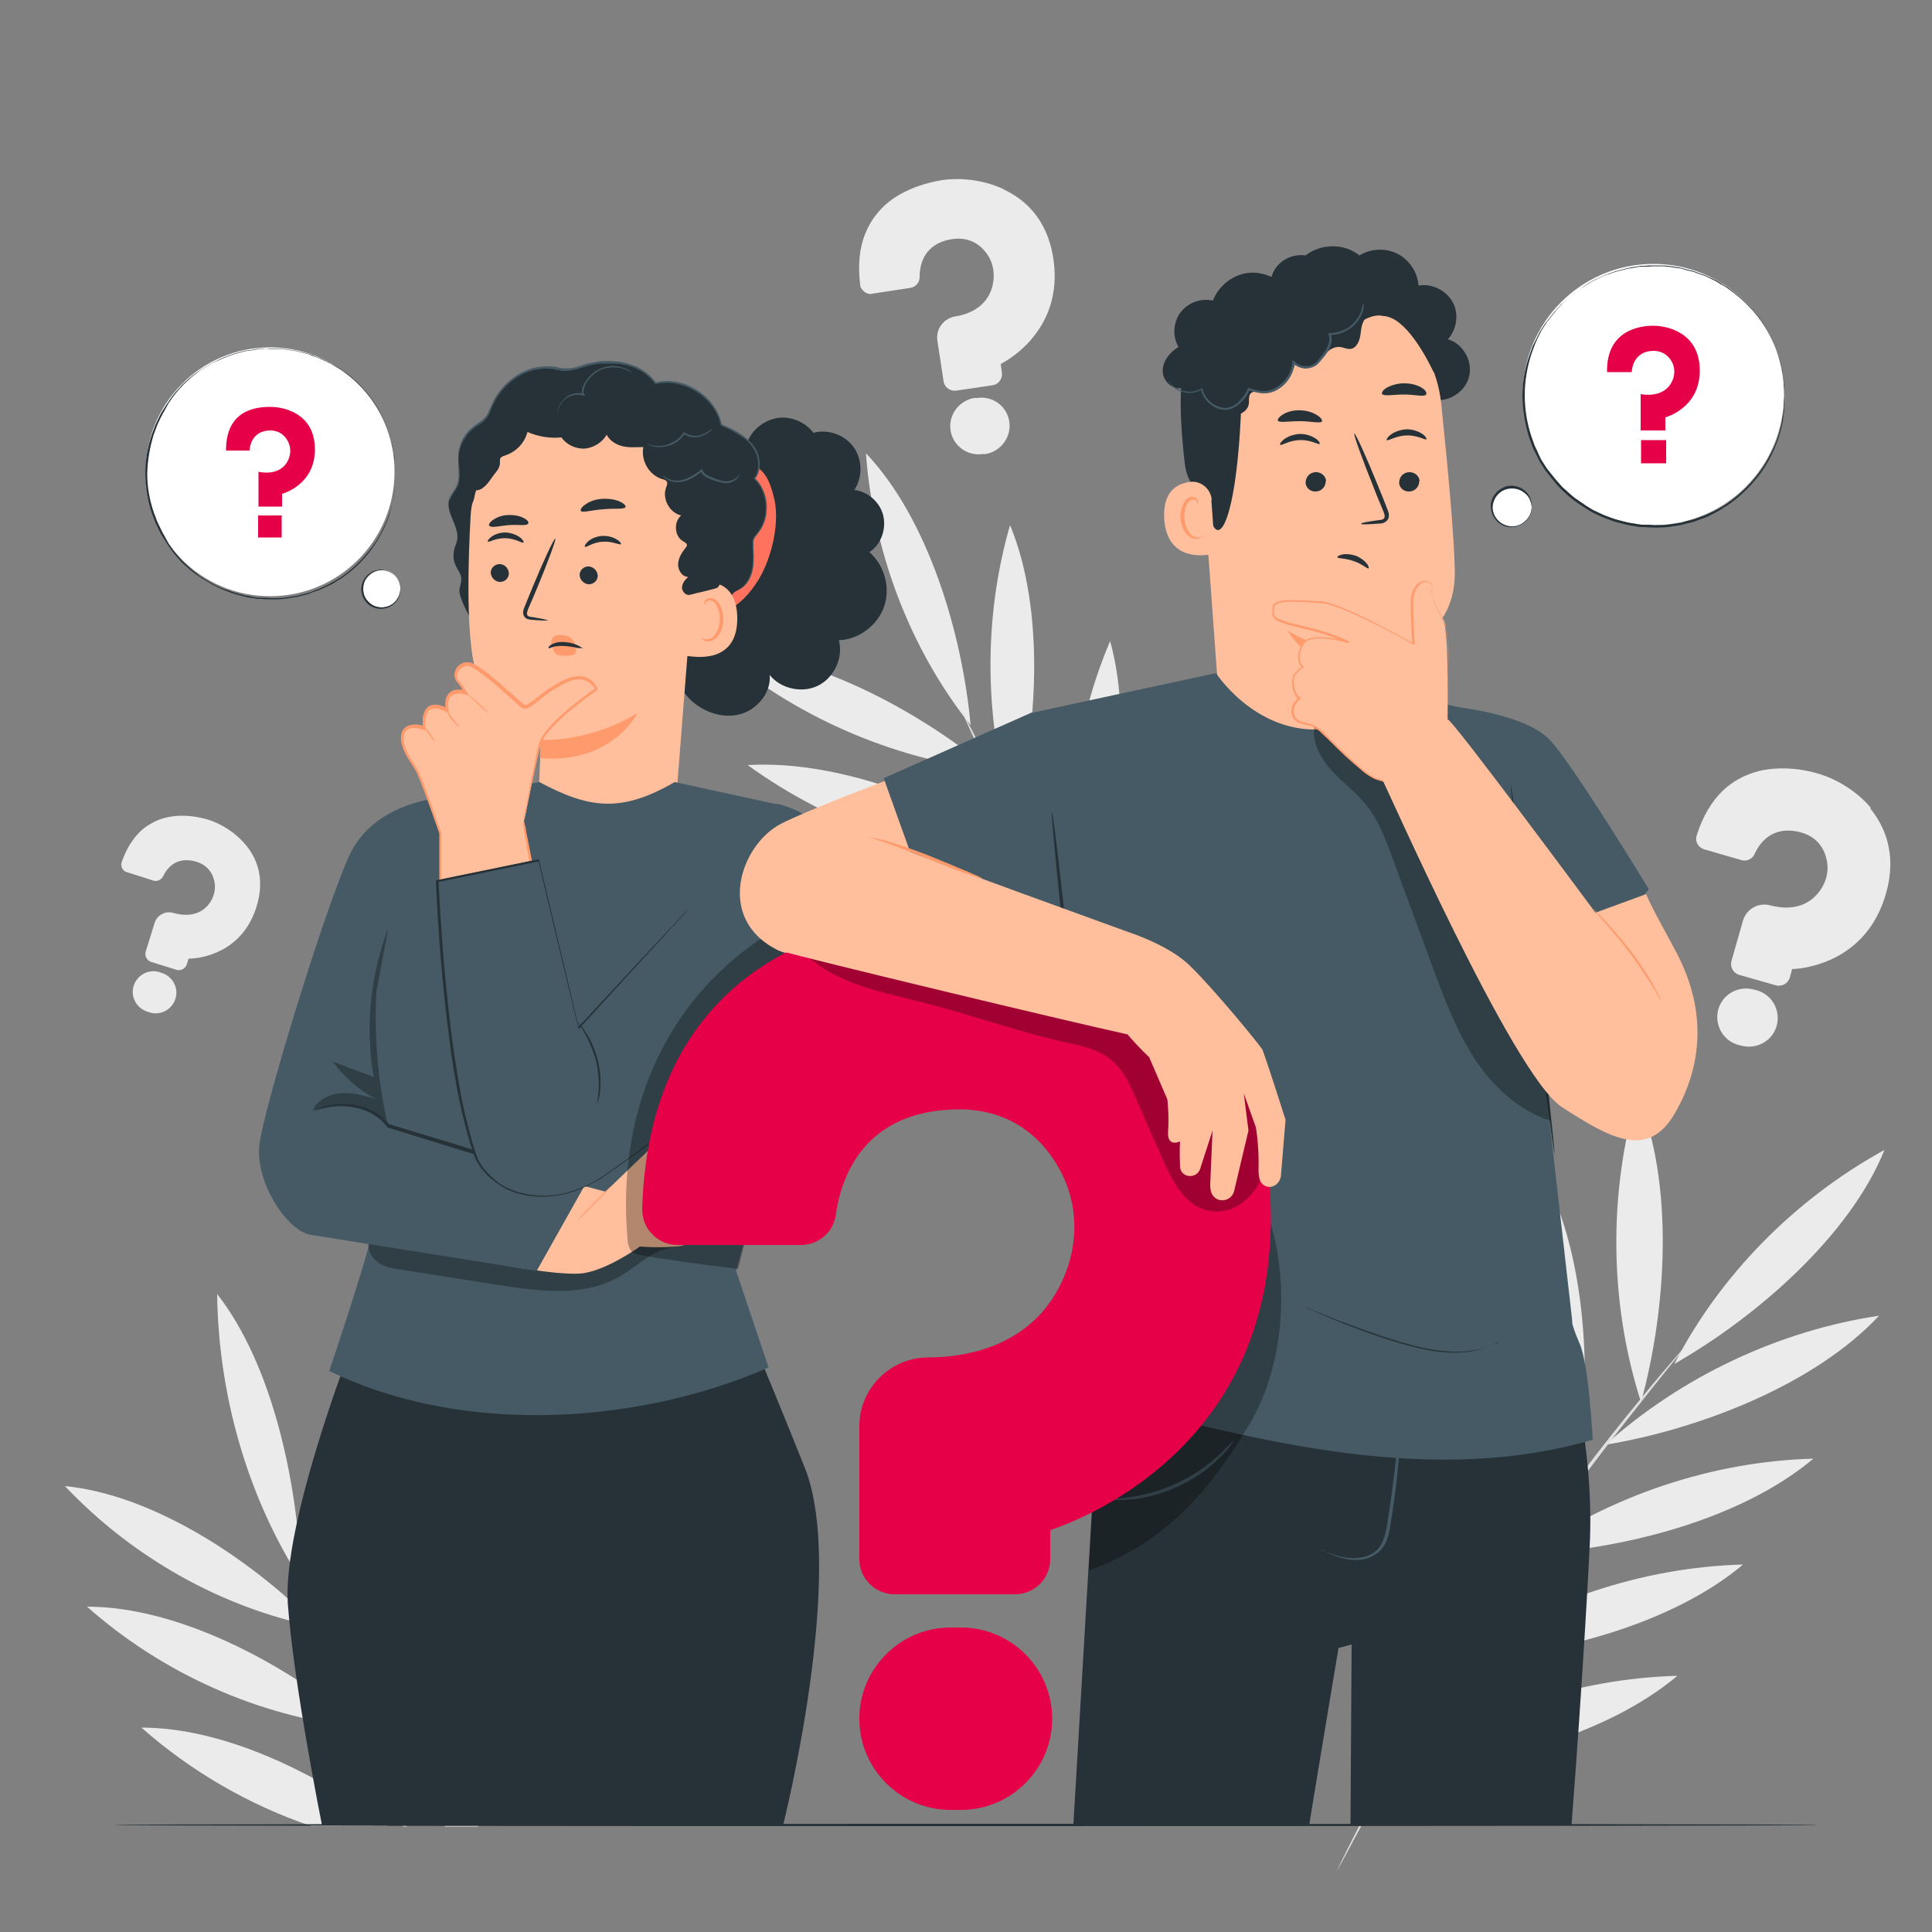
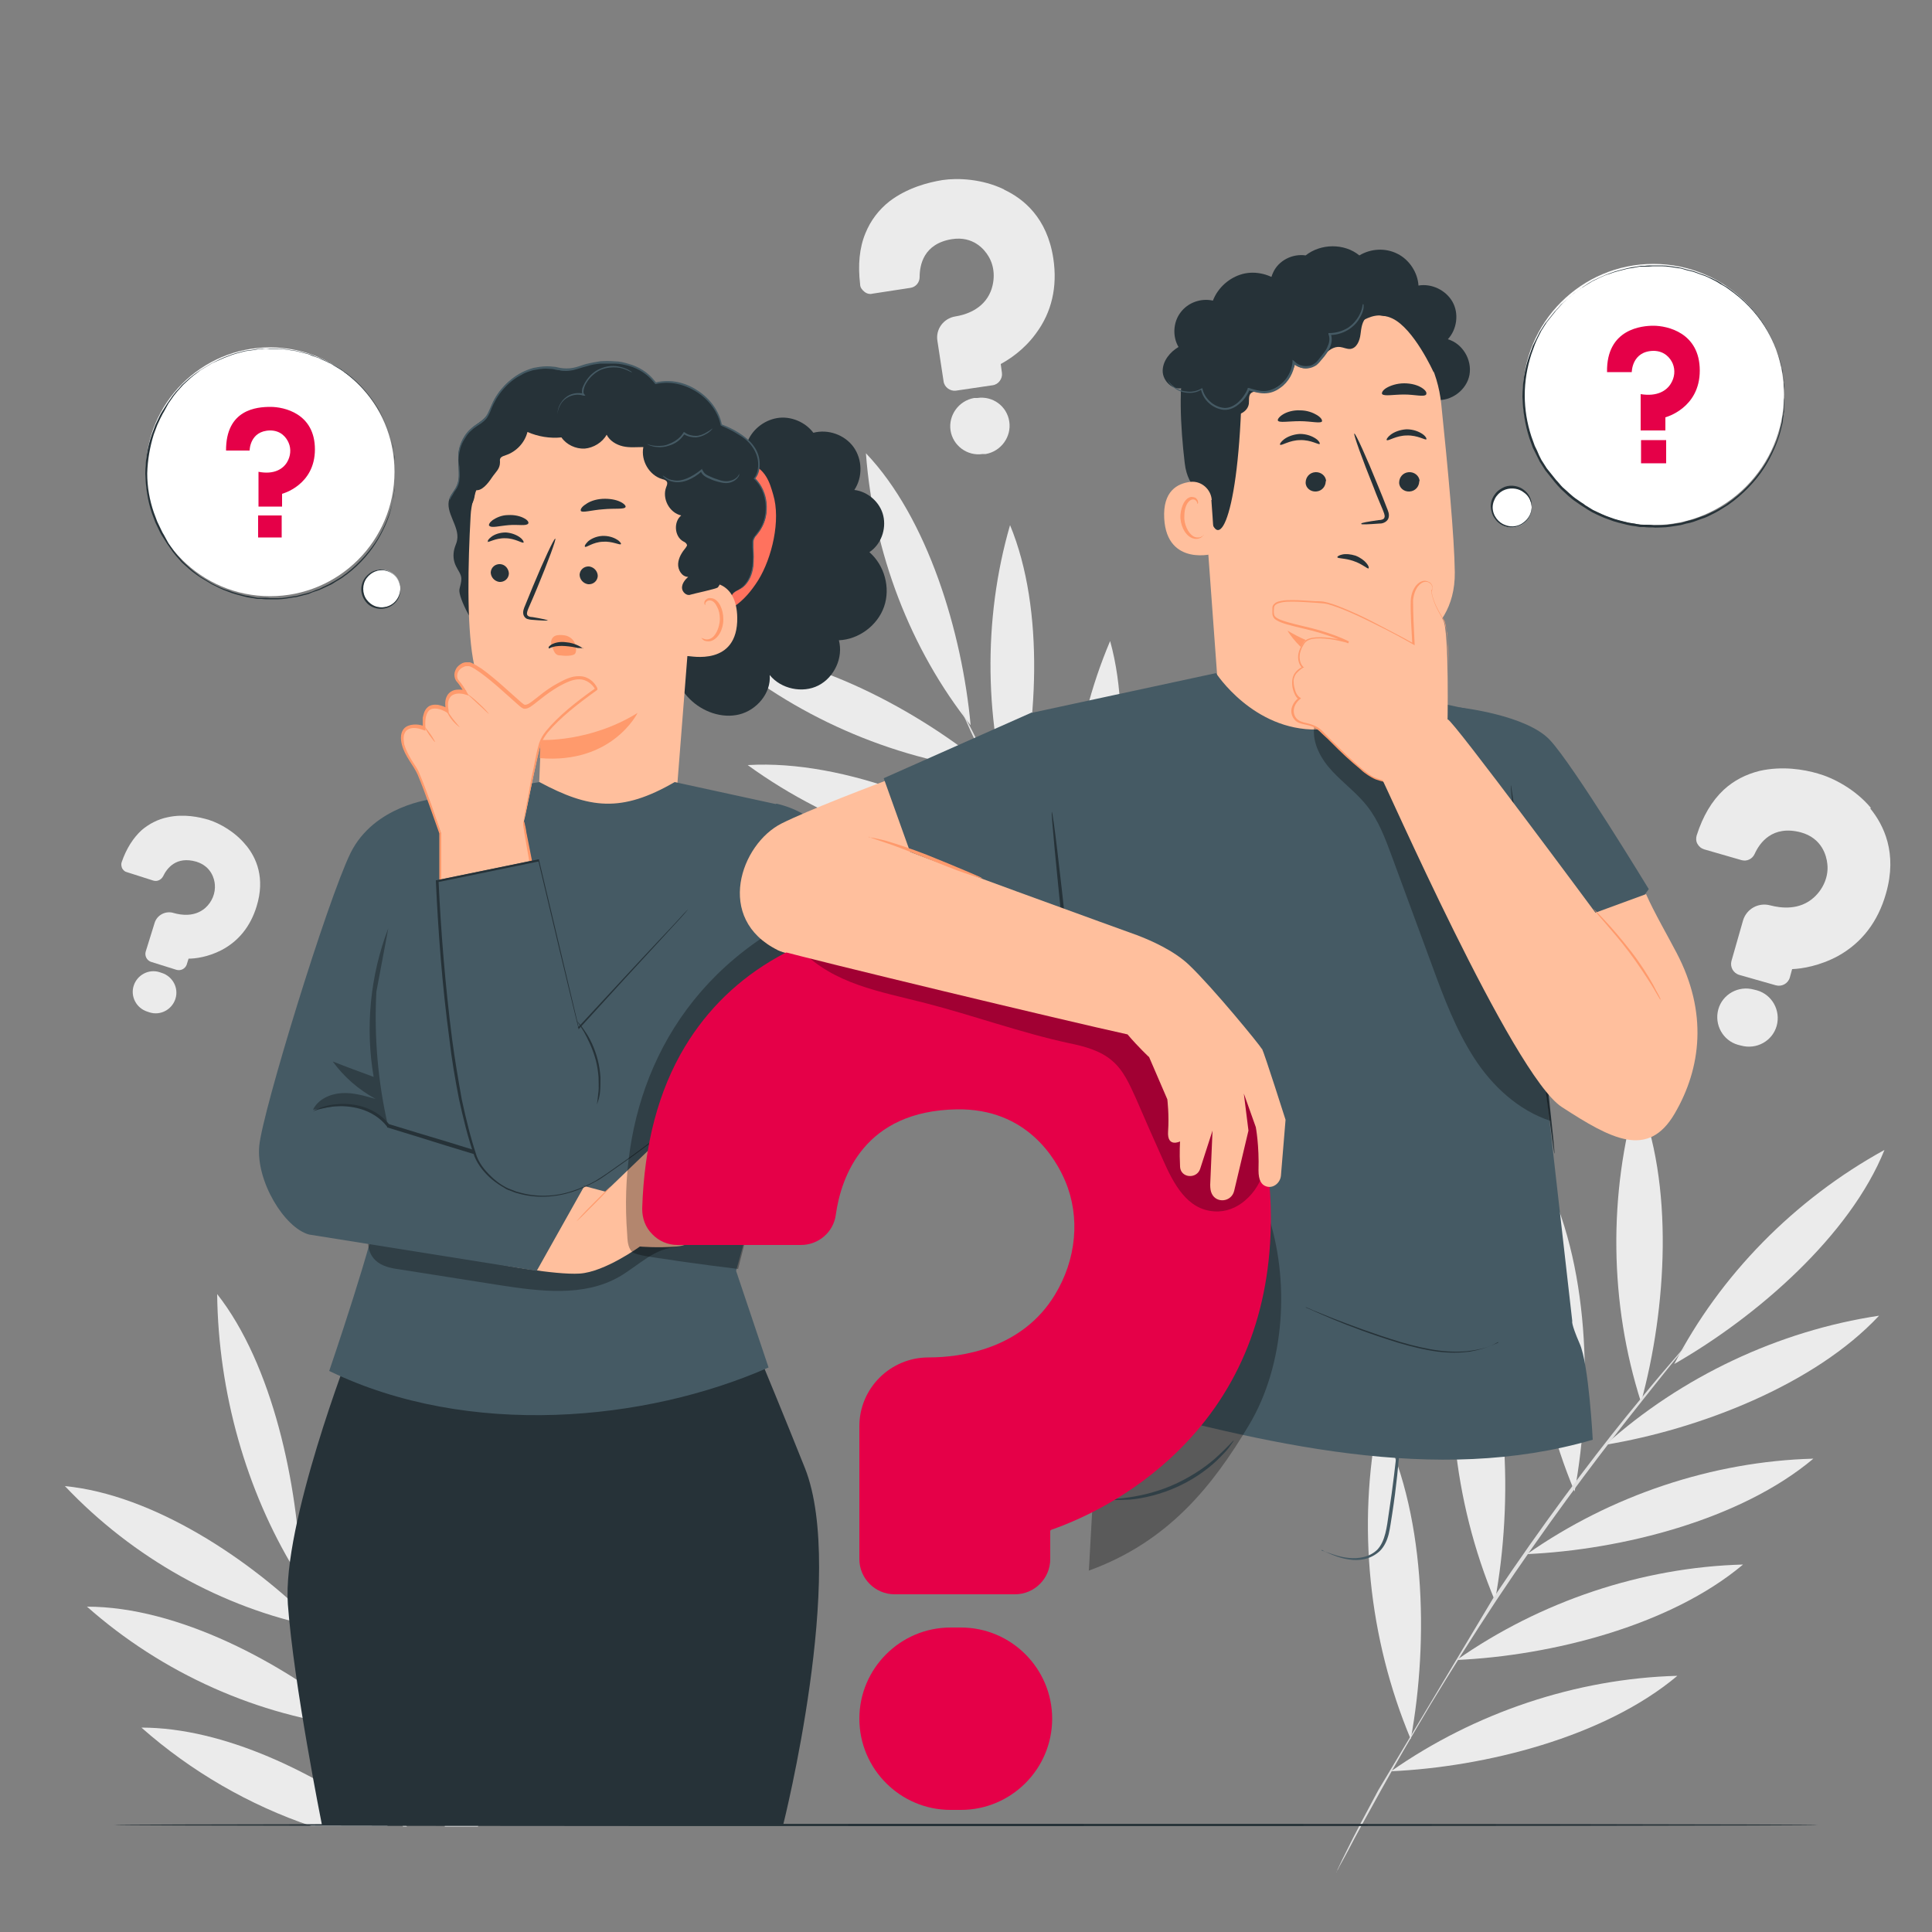
<svg xmlns="http://www.w3.org/2000/svg" id="Calque_1" data-name="Calque 1" viewBox="0 0 500 500">
  <rect x="0" y="0" width="500" height="500" fill="#808080" stroke="none" />
  <defs>
    <style>      .cls-1 {        fill: #ff9a6c;      }      .cls-1, .cls-2, .cls-3, .cls-4, .cls-5, .cls-6, .cls-7, .cls-8, .cls-9, .cls-10, .cls-11 {        stroke-width: 0px;      }      .cls-2 {        fill: #f5f5f5;      }      .cls-3 {        fill: #ebebeb;      }      .cls-4 {        fill: #455a64;      }      .cls-5 {        fill: #263238;      }      .cls-6 {        fill: #e0e0e0;      }      .cls-7 {        fill: #ffbf9d;      }      .cls-8 {        fill: #000;      }      .cls-9 {        fill: #e50048;      }      .cls-12 {        opacity: .3;      }      .cls-10 {        fill: #ff725e;      }      .cls-11 {        fill: #fff;      }      .cls-13 {        display: none;      }    </style>
  </defs>
  <g id="Background_Complete" data-name="Background Complete">
    <g>
      <path class="cls-3" d="M259.8,49c-5.6-2.7-11.9-3-15.9-2.4-3.7.6-9.1,2-13.7,5.5-2.8,2.2-4.9,5-6.2,8.2-1.6,3.8-2,8.3-1.4,13.3,0,.8.5,1.4,1.1,1.9.6.5,1.4.7,2.1.5l9.8-1.5c1.4-.2,2.4-1.4,2.4-2.8,0-3.1,1-8.6,8.3-9.8,5.6-.9,8.5,2.7,9.5,4.4,1.6,2.6,1.8,6,.6,9.1-1.9,4.7-6.6,6.1-9.2,6.5-3,.5-5.1,3.3-4.6,6.3l1.6,10.5c.2,1.5,1.7,2.6,3.2,2.4l9.5-1.4c1.5-.2,2.6-1.7,2.4-3.2l-.3-2.2c0,0,0-.1,0-.1,2-1.1,5.9-3.5,9.1-7.9,4.1-5.5,5.6-12.1,4.5-19.4-1.6-10.6-7.8-15.5-12.7-17.8Z" />
      <path class="cls-3" d="M252.9,103h-.8c-4,.7-6.7,4.5-6.1,8.4s4.3,6.7,8.3,6.1h.8c4-.7,6.7-4.5,6.1-8.4-.6-4-4.3-6.7-8.3-6.1Z" />
    </g>
    <g>
      <path class="cls-3" d="M63.7,218.8c-2.8-3.5-6.8-5.7-9.6-6.6-2.6-.8-6.6-1.6-10.7-.7-2.5.5-4.8,1.7-6.7,3.3-2.2,2-4,4.8-5.2,8.3-.2.5-.1,1.1.1,1.6.3.5.7.9,1.2,1l6.9,2.2c1,.3,2-.2,2.5-1.1,1-2.1,3.4-5.3,8.6-3.8,3.9,1.2,4.7,4.5,4.8,5.9.2,2.2-.7,4.5-2.5,6.1-2.8,2.4-6.3,1.8-8.1,1.3-2.1-.7-4.4.5-5,2.6l-2.3,7.4c-.3,1.1.3,2.2,1.3,2.6l6.7,2.1c1.1.3,2.2-.3,2.6-1.3l.5-1.6s0,0,0,0c1.7,0,5-.4,8.5-2.2,4.4-2.3,7.5-6.1,9.1-11.3,2.3-7.4-.1-12.6-2.6-15.7Z" />
      <path class="cls-3" d="M41.9,251.8l-.6-.2c-2.8-.9-5.8.7-6.7,3.5-.9,2.8.7,5.8,3.5,6.7l.6.2c2.8.9,5.8-.7,6.7-3.5.9-2.8-.7-5.8-3.5-6.7Z" />
    </g>
    <g>
      <path class="cls-3" d="M360,458.4c24.3-1.1,55.2-8.8,74.1-24.7-26.1.7-52.4,9.5-74.1,24.7" />
      <path class="cls-3" d="M377,429.6c24.3-1.1,55.2-8.8,74.1-24.7-26.1.7-52.4,9.5-74.1,24.7" />
      <path class="cls-3" d="M395.2,402.2c24.3-1.1,55.2-8.8,74.1-24.7-26.1.7-52.4,9.5-74.1,24.7" />
      <path class="cls-3" d="M415.5,373.9c24.2-4,54.1-15.5,70.8-33.4-26,3.9-51.2,15.8-70.8,33.4" />
      <path class="cls-3" d="M433.3,353c21.5-12.3,45.5-33.3,54.4-55.4-23.3,12.8-42.6,32.5-54.4,55.4" />
      <path class="cls-3" d="M424.7,362.9c6.6-24.1,8.7-56.6-1-79.6-7.5,25.7-7.2,54,1,79.6" />
      <path class="cls-3" d="M407.5,386c4.7-25.6,3.9-59.5-8.4-82.7-5.5,27.3-2.5,56.7,8.4,82.7" />
      <path class="cls-3" d="M386.9,414.3c4.7-25.6,3.9-59.5-8.4-82.7-5.5,27.3-2.5,56.7,8.4,82.7" />
      <path class="cls-3" d="M365.1,450.1c4.7-25.6,3.9-59.5-8.4-82.7-5.5,27.3-2.5,56.7,8.4,82.7" />
      <path class="cls-6" d="M356.7,463.3c-3.5,6.5-6.3,11.8-8.1,15.5-.9,1.8-1.6,3.2-2.1,4.3-.2.5-.4.8-.5,1.1-.1.3-.2.4-.2.4s0-.1.2-.4c.2-.3.4-.6.6-1.1.6-1,1.3-2.4,2.3-4.2,1.9-3.7,4.8-8.9,8.4-15.4,3.6-6.5,8-14.1,13-22.5,5.1-8.4,10.8-17.5,17-26.9,12.5-18.8,24.8-35.2,33.9-46.8,4.6-5.8,8.3-10.5,10.9-13.7,1.3-1.6,2.3-2.8,3-3.7.3-.4.6-.7.8-1,.2-.2.2-.3.2-.4,0,0-.1,0-.3.3-.2.2-.5.5-.8.9-.8.9-1.8,2.1-3.1,3.6-2.7,3.1-6.5,7.7-11.2,13.5-9.3,11.5-21.6,27.9-34.2,46.7" />
    </g>
    <g>
      <path class="cls-3" d="M314.7,295c8.9-21.9,14.5-52.3,8.1-75.4-9.9,23.3-12.8,50.1-8.1,75.4" />
      <path class="cls-3" d="M296.1,268.4c8.9-21.9,14.5-52.3,8.1-75.4-9.9,23.3-12.8,50.1-8.1,75.4" />
      <path class="cls-3" d="M279.2,241.3c8.9-21.9,14.5-52.3,8.1-75.4-9.9,23.3-12.8,50.1-8.1,75.4" />
      <path class="cls-3" d="M262.4,211.9c6.2-23,8.1-54-1-76-7.1,24.5-6.7,51.6,1,76" />
      <path class="cls-3" d="M251.2,187.7c-2.2-24-11.1-53.6-27.1-70.4,1.9,25.7,11.5,50.8,27.1,70.4" />
      <path class="cls-3" d="M256.4,199.4c-18.7-15.6-46.5-30.5-70.8-31.2,19.7,17,44.9,28.1,70.8,31.2" />
      <path class="cls-3" d="M269.9,223.9c-20.7-14.5-51-27.4-76.4-25.9,21.9,15.9,49.1,25.1,76.4,25.9" />
      <path class="cls-3" d="M286.6,253.4c-20.7-14.5-51-27.4-76.4-25.9,21.9,15.9,49.1,25.1,76.4,25.9" />
      <path class="cls-3" d="M309.4,287.2c-20.7-14.5-51-27.4-76.4-25.9,21.9,15.9,49.1,25.1,76.4,25.9" />
      <path class="cls-6" d="M317.8,299.9c4.3,5.7,7.9,10.3,10.5,13.4,1.2,1.5,2.2,2.7,2.9,3.6.3.4.6.7.8.9.2.2.3.3.3.3s0-.1-.2-.4c-.2-.3-.4-.6-.7-1-.7-.9-1.6-2.1-2.8-3.7-2.5-3.2-6-7.8-10.2-13.6-4.3-5.8-9.2-12.7-14.6-20.6-5.3-7.9-11.1-16.6-16.9-25.9-11.5-18.6-21.1-36.1-27.7-48.8-3.3-6.4-5.9-11.6-7.7-15.2-.9-1.7-1.6-3.1-2.1-4.1-.2-.4-.4-.8-.6-1.1-.1-.2-.2-.4-.2-.4,0,0,0,.1.1.4.1.3.3.7.5,1.1.5,1,1.1,2.4,1.9,4.2,1.7,3.7,4.2,8.9,7.4,15.3,6.4,12.9,15.9,30.3,27.5,49" />
    </g>
    <g>
      <path class="cls-3" d="M484.2,209.1c-4.1-4.9-9.8-7.8-13.7-8.9-3.7-1.1-9.3-2-15.1-.7-3.6.9-6.7,2.5-9.3,4.9-3.1,2.9-5.4,6.8-7,11.8-.2.7-.2,1.5.2,2.2.4.7,1,1.2,1.7,1.4l9.7,2.8c1.4.4,2.8-.3,3.4-1.6,1.3-2.9,4.6-7.5,11.9-5.6,5.6,1.5,6.7,6.2,6.9,8.1.4,3.1-.9,6.4-3.4,8.7-3.8,3.5-8.7,2.8-11.4,2.1-3-.8-6.1.9-7,3.9l-3,10.5c-.4,1.5.4,3.1,2,3.6l9.5,2.7c1.5.4,3.1-.4,3.6-2l.6-2.2c0,0,0,0,.1,0,2.4-.1,7-.8,11.8-3.4,6.1-3.4,10.3-8.8,12.4-16.2,3-10.5-.6-17.7-4.1-22Z" />
      <path class="cls-3" d="M454.7,256.3l-.8-.2c-4-1.1-8.1,1.2-9.2,5.1-1.1,4,1.2,8.1,5.1,9.2l.8.2c4,1.1,8.1-1.2,9.2-5.1,1.1-4-1.2-8.1-5.1-9.2Z" />
    </g>
    <g>
      <path class="cls-3" d="M163.7,294.6c-4.7-3.5-10.5-5-14.3-5.2-3.6-.2-8.8.1-13.7,2.6-3,1.5-5.5,3.7-7.3,6.4-2.2,3.2-3.5,7.3-3.8,12.1,0,.7.2,1.4.7,2,.5.5,1.1.9,1.9.9l9.3.5c1.3,0,2.5-.9,2.8-2.2.6-2.9,2.5-7.8,9.5-7.5,5.3.2,7.3,4.1,7.9,5.8,1,2.8.6,6-1.2,8.5-2.7,4-7.3,4.4-9.8,4.3-2.9-.1-5.3,2.1-5.5,4.9l-.5,10.1c0,1.5,1.1,2.7,2.5,2.8l9.1.5c1.5,0,2.7-1.1,2.8-2.5v-2.1c.1,0,.1,0,.2-.1,2.1-.6,6.2-2.2,10-5.6,4.8-4.3,7.5-10.1,7.8-17.2.5-10.1-4.3-15.9-8.4-18.9Z" />
      <path class="cls-3" d="M147.1,343.4h-.8c-3.8-.2-7.1,2.7-7.2,6.5-.2,3.8,2.7,7.1,6.6,7.3h.8c3.8.2,7.1-2.7,7.3-6.5.2-3.8-2.8-7.1-6.6-7.3Z" />
    </g>
    <g>
      <path class="cls-3" d="M115.1,472.7h8.6c5.1-18.1,7.5-38.3,4.2-55.1-7.8,16.9-12.2,35.9-12.8,55.1Z" />
      <path class="cls-3" d="M113.5,388.6c-10.6,23-14.9,50-12.1,76,0,.2.2.4.3.6,9.6-22,16.5-52.6,11.8-76.6Z" />
      <path class="cls-3" d="M90.7,356.2c-7.8,23.7-9.2,50.3-4.2,75,.3.8.6,1.5,1,2.3,7-23.2,10.5-54.4,3.2-77.3Z" />
      <path class="cls-3" d="M75.8,404.8c0-.3-.1-.4-.1-.4,0,0,0,.1.2.4.1.3.3.7.5,1.1.2.4.3.8.5,1.3.3.6.7,1.1,1,1.7-.7-24.8-7.4-55.8-21.7-74,.3,25.5,7.5,50.8,20.1,71.5,0-.1,0-.2-.1-.4-.2-.5-.3-.9-.4-1.2Z" />
      <path class="cls-3" d="M81.8,421c0-.2-.1-.4-.2-.6-16.8-17-42.1-33.6-64.8-35.8,17.6,18.6,40.7,31.5,65,36.4Z" />
      <path class="cls-3" d="M93.6,447.1c0,0-.2-.2-.3-.2,0,0,0,.1,0,.2,0,0,.1,0,.2,0Z" />
      <path class="cls-3" d="M22.4,415.7c19.6,17.4,44.5,28.5,70.1,31.3-.2-.4-.4-.8-.5-1.2-18.8-15.6-46-30-69.5-30Z" />
      <path class="cls-3" d="M36.6,447.1c12.9,11.4,28,20.1,44,25.5h19.8c-18.4-13.8-42.5-25.5-63.8-25.5Z" />
      <path class="cls-6" d="M84,426.6c2.2,5.6,4.9,12.1,8,19.2.2.4.4.8.5,1.2,3.5,8,7.4,16.6,11.8,25.7h1c-1.2-2.5-2.4-5-3.6-7.5,0-.2-.2-.4-.3-.6-2.9-6.1-5.5-11.9-8-17.4,0,0,0-.1,0-.2-2.1-4.8-4-9.3-5.8-13.4-.3-.8-.6-1.5-1-2.3-.7-1.7-1.4-3.3-2-4.9-2.8-6.8-4.9-12.3-6.4-16.1-.5-1.2-.9-2.2-1.2-3.1-.2-.5-.4-.9-.5-1.3-.2-.5-.3-.8-.5-1.1-.1-.3-.2-.4-.2-.4s0,.1.1.4c.1.3.2.7.4,1.2,0,.1,0,.2.1.4.4,1.1.9,2.4,1.5,4.1.9,2.6,2.2,6,3.8,10.1,0,.2.1.4.2.6.7,1.7,1.4,3.6,2.2,5.6Z" />
    </g>
  </g>
  <g id="Background_Simple" data-name="Background Simple" class="cls-13">
    <path class="cls-2" d="M73.3,99.4l1.7-4c14.7-34,46.6-57.7,83.3-60.4,4.7-.3,9.5-.4,14.2,0,34,2.5,66.2,23.6,82.5,53.9,9.6,17.9,14.5,39.3,29.9,52.4,20,17.1,49.5,13.6,75.2,9.3s55.2-7.7,75.2,9.4c12.5,10.7,18.3,27.7,19.7,44.1,3.7,43.7-21.2,86.6-57,111.1-35.8,24.6-80.8,32.5-124,29.8-60.5-3.8-121-28.7-161.6-74.4-40.6-45.7-58.6-113.2-39.1-171.2Z" />
    <circle class="cls-2" cx="91.3" cy="398.3" r="32.6" transform="translate(-254.9 181.2) rotate(-45)" />
  </g>
  <g id="Floor">
    <path class="cls-5" d="M470.4,472.3c0,.2-98.7.3-220.4.3s-220.4-.1-220.4-.3,98.7-.3,220.4-.3,220.4.1,220.4.3Z" />
  </g>
  <g id="Speech_Bubble_2" data-name="Speech Bubble 2">
    <g>
      <g>
        <g>
          <circle class="cls-11" cx="69.9" cy="122.1" r="32.2" />
          <path class="cls-5" d="M102.2,122.1s0-.2,0-.5c0-.4,0-.9,0-1.5,0-.3,0-.7,0-1.1,0-.4-.1-.9-.2-1.3,0-.5-.2-1-.2-1.6,0-.6-.3-1.1-.4-1.8-.6-2.5-1.7-5.4-3.6-8.5-1.9-3.1-4.5-6.3-8.2-9.1-.5-.3-.9-.7-1.4-1-.5-.3-1-.6-1.5-.9-.5-.3-1-.7-1.6-.9-.5-.3-1.1-.5-1.7-.8-.3-.1-.6-.3-.8-.4-.3-.1-.6-.2-.9-.3-.6-.2-1.2-.4-1.8-.7-.6-.2-1.3-.3-1.9-.5-.6-.1-1.3-.4-1.9-.4-1.3-.2-2.7-.5-4.1-.5-.7,0-1.4,0-2.1,0-.7,0-1.4,0-2.1.1-.4,0-.7,0-1.1,0l-1.1.2c-.7.1-1.4.2-2.2.3-1.4.4-2.9.7-4.3,1.3-1.4.5-2.8,1.2-4.2,1.8-.7.4-1.3.8-2,1.2-.3.2-.7.4-1,.6l-.9.7c-1.3.9-2.4,2-3.6,3.1-.5.6-1.1,1.2-1.6,1.8l-.4.5-.4.5-.7,1-.7,1-.6,1.1-.6,1.1-.3.5-.3.6c-.4.7-.7,1.5-1.1,2.3-.3.8-.6,1.6-.9,2.4-1,3.2-1.6,6.6-1.7,10.1,0,3.5.6,6.9,1.7,10.1.3.8.6,1.6.9,2.4.4.8.7,1.5,1.1,2.3l.3.6.3.5.6,1.1.6,1.1.7,1,.7,1,.4.5.4.5c.5.6,1.1,1.2,1.6,1.8,1.2,1.1,2.3,2.2,3.6,3.1l.9.7c.3.2.7.4,1,.6.7.4,1.3.8,2,1.2,1.4.7,2.7,1.4,4.2,1.8,1.4.6,2.9.9,4.3,1.3.7.1,1.4.2,2.2.4l1.1.2c.4,0,.7,0,1.1,0,.7,0,1.4,0,2.1.1.7,0,1.4,0,2.1,0,1.4,0,2.7-.3,4.1-.5.7,0,1.3-.3,1.9-.4.6-.2,1.3-.3,1.9-.5.6-.2,1.2-.4,1.8-.7.3-.1.6-.2.9-.3.3-.1.6-.3.8-.4.6-.3,1.1-.5,1.7-.8.6-.3,1-.6,1.6-.9.5-.3,1-.6,1.5-.9.5-.3.9-.7,1.4-1,3.6-2.8,6.3-6,8.2-9.1,1.8-3.1,3-6.1,3.6-8.5.1-.6.4-1.2.4-1.8,0-.6.2-1.1.2-1.6,0-.5.2-.9.2-1.3,0-.4,0-.8,0-1.1,0-.7,0-1.2,0-1.5,0-.3,0-.5,0-.5,0,0,0,.2,0,.5,0,.4,0,.9,0,1.5,0,.3,0,.7,0,1.1,0,.4-.1.9-.2,1.4,0,.5-.1,1-.2,1.6,0,.6-.3,1.1-.4,1.8-.5,2.5-1.7,5.5-3.5,8.6-1.8,3.1-4.5,6.4-8.2,9.2-.5.3-.9.7-1.4,1-.5.3-1,.6-1.5.9-.5.3-1,.7-1.6.9-.6.3-1.1.5-1.7.8-.3.1-.6.3-.9.4-.3.1-.6.2-.9.3-.6.2-1.2.4-1.8.7-.6.2-1.3.3-1.9.5-.6.1-1.3.4-2,.4-1.3.2-2.7.5-4.1.5-.7,0-1.4,0-2.1,0-.7,0-1.4,0-2.1-.1-.4,0-.7,0-1.1,0l-1.1-.2c-.7-.1-1.5-.2-2.2-.4-1.4-.4-2.9-.7-4.3-1.3-1.5-.5-2.8-1.2-4.2-1.9-.7-.4-1.3-.8-2-1.2-.3-.2-.7-.4-1-.6l-1-.7c-1.3-.9-2.5-2-3.7-3.1-.5-.6-1.1-1.2-1.6-1.8l-.4-.5-.4-.5-.7-1-.7-1-.7-1.1-.7-1.1-.3-.5-.3-.6c-.4-.8-.7-1.5-1.1-2.3-.3-.8-.6-1.6-.9-2.4-1.1-3.3-1.6-6.7-1.7-10.2,0-3.5.6-7,1.7-10.2.3-.8.6-1.6.9-2.4.4-.8.7-1.5,1.1-2.3l.3-.6.3-.5.7-1.1.7-1.1.7-1,.7-1,.4-.5.4-.5c.6-.6,1.1-1.2,1.6-1.8,1.2-1.1,2.4-2.2,3.7-3.1l1-.7c.3-.2.7-.4,1-.6.7-.4,1.3-.8,2-1.2,1.4-.7,2.8-1.4,4.2-1.9,1.4-.6,2.9-.9,4.3-1.3.7-.1,1.5-.2,2.2-.3l1.1-.2c.4,0,.7,0,1.1,0,.7,0,1.4,0,2.1-.1.7,0,1.4,0,2.1,0,1.4,0,2.8.3,4.1.5.7,0,1.3.3,2,.4.6.2,1.3.3,1.9.5.6.2,1.2.4,1.8.7.3.1.6.2.9.3.3.1.6.3.9.4.6.3,1.1.5,1.7.8.6.3,1.1.6,1.6.9.5.3,1,.6,1.5.9.5.4.9.7,1.4,1,3.7,2.8,6.3,6.1,8.2,9.2,1.8,3.2,3,6.1,3.5,8.6.1.6.3,1.2.4,1.8,0,.6.2,1.1.2,1.6,0,.5.1.9.2,1.4,0,.4,0,.8,0,1.1,0,.7,0,1.2,0,1.5,0,.3,0,.5,0,.5Z" />
        </g>
        <g>
          <path class="cls-9" d="M58.5,116.6h6.1s0-5.1,5.3-5.2c2.8,0,4.2,1.8,4.8,3.2.7,1.6.5,3.5-.4,5-1,1.7-3.3,3.3-7.4,2.5v9h6.1v-3.3s8.5-2.2,8.5-11.5-8-11-11.5-11-11.6.6-11.5,11.4Z" />
          <rect class="cls-9" x="66.8" y="133.4" width="6.1" height="5.7" />
        </g>
      </g>
      <g>
        <path class="cls-11" d="M103.6,152.3c0,2.7-2.2,4.9-4.9,4.9s-4.9-2.2-4.9-4.9,2.2-4.9,4.9-4.9,4.9,2.2,4.9,4.9Z" />
        <path class="cls-5" d="M103.6,152.3s0-.4-.2-1.2c-.2-.7-.7-1.8-1.8-2.6-1.1-.8-2.8-1.3-4.5-.6-.8.3-1.6.9-2.2,1.7-.6.8-.9,1.8-.9,2.8,0,1,.3,2,.9,2.8.6.8,1.4,1.4,2.2,1.7,1.7.6,3.4.2,4.5-.6,1.1-.8,1.6-1.9,1.8-2.6.2-.7.2-1.2.2-1.2,0,0,0,.1,0,.3,0,.2,0,.5-.1.9-.2.8-.6,1.9-1.8,2.8-1.1.9-3,1.4-4.8.8-.9-.3-1.8-.9-2.4-1.8-.6-.8-1-1.9-1-3,0-1.1.4-2.2,1-3,.6-.8,1.5-1.5,2.4-1.8,1.8-.7,3.7-.1,4.8.8,1.1.9,1.6,2,1.8,2.8,0,.4.1.7.1.9,0,.2,0,.3,0,.3Z" />
      </g>
    </g>
  </g>
  <g id="Speech_Bubble_1" data-name="Speech Bubble 1">
    <g>
      <g>
        <g>
          <circle class="cls-11" cx="427.9" cy="102.1" r="33.8" />
          <path class="cls-5" d="M461.8,102.1s0-.2,0-.5c0-.4,0-.9-.1-1.6,0-.4,0-.7,0-1.2,0-.4-.1-.9-.2-1.4,0-.5-.2-1.1-.3-1.6,0-.6-.3-1.2-.4-1.8-.6-2.6-1.8-5.7-3.7-9-1.9-3.3-4.8-6.7-8.6-9.6-.5-.4-1-.7-1.5-1.1-.5-.3-1.1-.6-1.6-1-.5-.3-1.1-.7-1.6-.9-.6-.3-1.2-.6-1.7-.8-.3-.1-.6-.3-.9-.4-.3-.1-.6-.2-.9-.3-.6-.2-1.3-.5-1.9-.7-.6-.2-1.3-.3-2-.5-.7-.2-1.3-.4-2-.5-1.4-.2-2.8-.5-4.3-.5-.7,0-1.5,0-2.2,0-.7,0-1.5,0-2.2.1-.4,0-.8,0-1.1,0l-1.1.2c-.7.1-1.5.2-2.3.4-1.5.4-3,.7-4.5,1.3-1.5.5-2.9,1.2-4.4,1.9-.7.4-1.4.8-2.1,1.3-.3.2-.7.4-1,.7l-1,.7c-1.4.9-2.6,2.1-3.8,3.2-.6.6-1.1,1.3-1.7,1.9l-.4.5-.4.5-.8,1-.8,1-.7,1.1-.7,1.1-.3.6-.3.6c-.4.8-.8,1.6-1.1,2.4-.3.8-.6,1.7-.9,2.5-1.1,3.4-1.7,7-1.7,10.6,0,3.7.6,7.2,1.7,10.6.3.8.6,1.7.9,2.5.4.8.8,1.6,1.1,2.4l.3.6.3.6.7,1.1.7,1.1.8,1,.8,1,.4.5.4.5c.6.6,1.1,1.3,1.7,1.9,1.3,1.1,2.4,2.3,3.8,3.2l1,.7c.3.2.7.4,1,.7.7.4,1.4.9,2.1,1.3,1.5.7,2.9,1.4,4.4,1.9,1.5.6,3,.9,4.5,1.3.8.2,1.5.2,2.3.4l1.1.2c.4,0,.8,0,1.1,0,.7,0,1.5,0,2.2.1.7,0,1.5,0,2.2,0,1.5,0,2.9-.3,4.3-.5.7,0,1.4-.3,2-.5.7-.2,1.3-.3,2-.5.6-.2,1.3-.5,1.9-.7.3-.1.6-.2.9-.3.3-.1.6-.3.9-.4.6-.3,1.2-.6,1.7-.8.6-.3,1.1-.6,1.6-.9.5-.3,1.1-.6,1.6-1,.5-.4,1-.7,1.5-1.1,3.8-2.9,6.6-6.3,8.6-9.6,1.9-3.3,3.2-6.4,3.7-9,.2-.7.4-1.3.4-1.8,0-.6.2-1.1.3-1.6,0-.5.2-1,.2-1.4,0-.4,0-.8,0-1.2,0-.7,0-1.2.1-1.6,0-.4,0-.5,0-.5,0,0,0,.2,0,.5,0,.4,0,.9,0,1.6,0,.4,0,.8,0,1.2,0,.4-.1.9-.2,1.4,0,.5-.2,1.1-.2,1.7,0,.6-.3,1.2-.4,1.9-.6,2.6-1.8,5.8-3.7,9.1-1.9,3.3-4.8,6.7-8.6,9.7-.5.4-1,.7-1.5,1.1-.5.3-1.1.7-1.6,1-.5.3-1.1.7-1.7,1-.6.3-1.2.6-1.8.9-.3.1-.6.3-.9.4-.3.1-.6.2-.9.3-.6.2-1.3.5-1.9.7-.6.2-1.3.4-2,.5-.7.2-1.3.4-2.1.5-1.4.2-2.8.5-4.3.5-.7,0-1.5.1-2.2,0-.7,0-1.5,0-2.3-.1-.4,0-.8,0-1.1,0l-1.1-.2c-.8-.1-1.5-.2-2.3-.4-1.5-.4-3.1-.7-4.5-1.3-1.5-.5-3-1.2-4.4-1.9-.7-.4-1.4-.8-2.1-1.3-.3-.2-.7-.4-1.1-.7l-1-.7c-1.4-.9-2.6-2.1-3.9-3.3-.6-.6-1.2-1.3-1.7-1.9l-.4-.5-.4-.5-.8-1-.8-1-.7-1.1-.7-1.1-.3-.6-.3-.6c-.4-.8-.8-1.6-1.2-2.4-.3-.8-.6-1.7-.9-2.5-1.1-3.4-1.7-7.1-1.8-10.7,0-3.7.6-7.3,1.8-10.7.3-.8.6-1.7.9-2.5.4-.8.8-1.6,1.2-2.4l.3-.6.3-.6.7-1.1.7-1.1.8-1,.8-1,.4-.5.4-.5c.6-.6,1.2-1.3,1.7-1.9,1.3-1.1,2.5-2.3,3.9-3.3l1-.7c.3-.3.7-.4,1.1-.7.7-.4,1.4-.9,2.1-1.3,1.5-.7,2.9-1.5,4.4-1.9,1.5-.6,3-.9,4.5-1.3.8-.2,1.5-.2,2.3-.4l1.1-.2c.4,0,.8,0,1.1,0,.8,0,1.5,0,2.3-.1.7,0,1.5,0,2.2,0,1.5,0,2.9.3,4.3.5.7,0,1.4.3,2.1.5.7.2,1.4.3,2,.5.6.2,1.3.5,1.9.7.3.1.6.2.9.3.3.1.6.3.9.4.6.3,1.2.6,1.8.9.6.3,1.1.7,1.7,1,.5.3,1.1.6,1.6,1,.5.4,1,.7,1.5,1.1,3.8,2.9,6.7,6.4,8.6,9.7,1.9,3.3,3.1,6.4,3.7,9.1.1.7.4,1.3.4,1.9,0,.6.2,1.1.2,1.7,0,.5.2,1,.2,1.4,0,.4,0,.8,0,1.2,0,.7,0,1.2,0,1.6,0,.4,0,.6,0,.6Z" />
        </g>
        <g>
          <path class="cls-9" d="M415.9,96.3h6.4s0-5.4,5.6-5.5c2.9,0,4.4,1.9,5,3.3.7,1.7.5,3.6-.5,5.2-1.1,1.8-3.5,3.4-7.8,2.7v9.4h6.4v-3.4s8.9-2.3,8.9-12.1-8.4-11.6-12-11.6c-2.8,0-12.2.7-12,12Z" />
          <rect class="cls-9" x="424.7" y="113.9" width="6.5" height="6" />
        </g>
      </g>
      <g>
        <path class="cls-11" d="M396.4,131.3c0,2.9-2.3,5.2-5.2,5.2s-5.2-2.3-5.2-5.2,2.3-5.2,5.2-5.2c2.9,0,5.2,2.3,5.2,5.2Z" />
        <path class="cls-5" d="M396.4,131.3s0-.5-.2-1.2c-.2-.8-.7-1.9-1.9-2.7-1.1-.9-3-1.3-4.7-.7-.9.3-1.7.9-2.3,1.7-.6.8-1,1.9-1,2.9,0,1.1.4,2.1,1,2.9.6.8,1.4,1.4,2.3,1.7,1.8.7,3.6.2,4.7-.7,1.2-.9,1.7-2,1.9-2.7.2-.8.2-1.2.2-1.2,0,0,0,.1,0,.3,0,.2,0,.5-.1.9-.2.8-.7,2-1.9,2.9-1.2.9-3.1,1.5-5,.8-.9-.3-1.9-1-2.5-1.9-.7-.9-1-2-1.1-3.2,0-1.2.4-2.3,1.1-3.2.6-.9,1.6-1.5,2.5-1.9,1.9-.7,3.9-.1,5,.8,1.2.9,1.7,2.1,1.9,2.9,0,.4.1.7.1.9,0,.2,0,.3,0,.3Z" />
      </g>
    </g>
  </g>
  <g id="Character_1" data-name="Character 1">
    <g>
      <g>
        <path class="cls-5" d="M208.3,379.9c-10.8-27-18.9-45.8-18.9-45.8l-98.7,15s-17.7,45.5-16.2,66.1c1.5,20.6,8.8,57,8.8,57h119.4s16.4-65.2,5.6-92.3Z" />
        <g>
          <g>
            <path class="cls-5" d="M172.7,154.3c.8-7.8,1.9-15.6,4.8-22.9,2.9-7.3,7.5-14.1,14.1-18.3l1.7,1.6c1.2-3.4,4.3-5.9,7.8-6.5s7.3,1,9.4,3.8c3.8-1,8.1.5,10.4,3.7s2.4,7.8.2,11.1c3.5.4,6.7,3.2,7.5,6.7s-.6,7.4-3.6,9.4c3.9,3.4,5.5,9.2,3.8,14.1-1.7,4.9-6.6,8.5-11.7,8.7,1.2,4.5-1.2,9.6-5.3,11.7-4.1,2.1-9.7.9-12.6-2.7.4,4.7-3.4,9.1-7.9,10.2-4.5,1.1-9.5-.7-12.8-4-3.3-3.3-5.1-7.9-5.8-12.5-.7-4.6-.4-9.3,0-14Z" />
            <g>
              <g>
                <path class="cls-10" d="M193.7,119.8c4.5,1.5,5.5,5.1,6.4,8.2,2,6.6-.3,16.4-3.9,22.2-3.7,5.8-7.7,8.8-14.6,9.8-.2-10.5-.4-20.9-.7-31.4l12.8-8.8Z" />
                <g>
                  <path class="cls-5" d="M196.3,137.8c3.1-4,2.7-10.3-1-13.9,2-2.5,1.3-6.3-.7-8.8s-5-3.9-7.9-5.2c-1.6-7.3-9.8-12.4-17.1-10.7-3.8-5.6-11.9-6.4-18.3-4.6-1.6.5-3.2,1.1-4.8,1-1.2,0-2.4-.3-3.6-.5-6.6-.9-13.1,3.7-15.7,9.9-.4,1-.7,2-1.4,2.8-.9,1.1-2.1,1.7-3.2,2.6-2.4,1.8-3.9,4.8-4,7.8-.1,2.6.7,5.3-.4,7.6-.5,1.2-1.5,2.1-1.9,3.3-1.2,3.5,2.7,7.1,2,10.7-.1.7-.5,1.4-.7,2.2-.4,1.5-.3,3.1.4,4.5.5,1.1,1.4,2.1,1.4,3.3,0,.9-.3,1.8-.5,2.7-.4,2.2,4.2,10.6,6.1,11.7l56.1.5c4.2-.9,7.7-4.7,8.1-9,0-.7,0-1.5.5-2.1.4-.5,1-.7,1.5-1,3.6-1.9,4.1-6.9,3.7-11,0-.6-.1-1.2,0-1.7.2-.8.8-1.4,1.3-2.1Z" />
                  <path class="cls-7" d="M180.2,137.9c.2-9.9-6.1-21.3-15.9-26.2-6.2-3.1-11.1-3.1-14.3-3.5-7.3-.9-13.2,2.8-13.2,2.8-3.1.7-14.4,11.1-15,22.4-.7,12.5-1,27.8.6,37.1,3.2,18.7,17.6,21,17.6,21,0,0-1.3,31.1-1.3,31.1l27.7,22.7,8.5-37.3,5.5-70.2Z" />
                  <path class="cls-1" d="M139.9,191.5s12.7.7,25.1-7c0,0-6.5,13.3-25.3,11.7l.2-4.8Z" />
                  <path class="cls-7" d="M177.4,155.7c0-1.4,1.6-4.7,2.9-4.9,3.7-.6,10.3-.4,10.5,9,.2,12.8-12.3,9.9-12.7,10-2,.4-.7-9.2-.7-14Z" />
                  <path class="cls-1" d="M181.5,165c0,0,.2.2.6.3.4.2,1,.3,1.7,0,1.3-.5,2.4-2.7,2.5-5,0-1.2-.2-2.3-.7-3.2-.4-.9-1-1.6-1.7-1.7-.7-.1-1.2.3-1.3.6-.2.4,0,.6-.1.6,0,0-.3-.2-.2-.7,0-.3.2-.6.5-.8.3-.3.8-.4,1.2-.3,1,0,1.9.9,2.4,1.9.5,1,.8,2.2.8,3.6,0,2.6-1.3,5-3.2,5.6-.9.2-1.7,0-2-.3-.4-.3-.5-.6-.4-.6Z" />
                  <path class="cls-5" d="M118.9,131.5c.4-4.6,2.3-9.1,4.5-13.1,1.6-2.8,3.3-5.6,5.8-7.7,2-1.8,4.5-3,6.9-4.2,6.4-3,13.6-5.6,20.5-4.1,3.7.8,7.1,2.8,10.3,4.8,2.5,1.5,5,3.1,7.1,5.1,1.8,1.8,3.3,3.9,4.6,6.1,3.1,5.3,5.3,11.1,5.7,17.2.4,6.1,5,11.5,1.5,16.4-.3.4-6.6,1.7-7.1,1.9-1,.4-2.2-.7-2.2-1.8s.8-2.1,1.6-2.8c-1.6,0-2.7-1.8-2.6-3.4.1-1.6,1-3,2-4.2.1-.2.2-.3.3-.5,0-.5-.5-.9-1-1.1-2.3-1.3-2.5-5.1-.5-6.7-3.1-.7-5-4.4-3.9-7.3.2-.5.4-1,.2-1.4-.2-.4-.7-.6-1.2-.7-3.4-1-5.6-4.8-4.9-8.3-1.8,0-3.6.2-5.3-.2-1.7-.4-3.4-1.4-4.2-3-1.1,2-3.4,3.4-5.7,3.6-2.3.1-4.7-1-6-2.9-3,.3-6-.2-8.8-1.4-.7,2.8-2.9,5.1-5.6,6-.5.2-1.1.3-1.4.8-.2.3-.1.7-.1,1,0,1.8-1.1,2.5-2.1,4s-2.7,3.7-4.4,3.2c.2,3-1.4,5.3-4,6.9v-2.1Z" />
                  <path class="cls-4" d="M116.3,129.1s.1-.5.7-1.4c.3-.4.6-.9,1-1.6.3-.6.6-1.4.7-2.4,0-.9,0-2,0-3.2,0-1.2-.2-2.4,0-3.8.2-1.3.8-2.8,1.6-4,.4-.6,1-1.3,1.6-1.8.6-.6,1.3-1,2-1.5.7-.5,1.4-1,1.9-1.7.5-.7.8-1.6,1.2-2.4.7-1.7,1.7-3.5,3.1-5,1.3-1.5,3-2.9,4.9-3.9,1-.5,2-.9,3.1-1.2,1.1-.2,2.2-.4,3.4-.4.6,0,1.1,0,1.7.1.6,0,1.1.2,1.7.3,1.1.2,2.3.2,3.4,0,1.1-.2,2.3-.7,3.4-1,1.2-.3,2.4-.5,3.6-.7,1.2-.1,2.5-.1,3.7,0,1.3,0,2.5.3,3.8.7,2.5.7,4.8,2.1,6.5,4.2.2.2.3.4.5.6h-.2c3.9-1,7.9,0,11,2.1,3.1,2,5.5,5.2,6.2,8.7h-.1c1.6.6,3.1,1.3,4.5,2.2,1.4.9,2.7,1.9,3.7,3.2,1,1.3,1.6,2.8,1.7,4.4.1,1.6-.2,3.2-1.2,4.3v-.2c1.8,1.8,2.8,4.2,3,6.5.2,2.3-.2,4.6-1.3,6.4-.2.5-.6.9-.8,1.3-.3.4-.6.8-.9,1.1-.2.4-.4.8-.4,1.3,0,.4,0,.9,0,1.3.1,1.8.1,3.4,0,4.9-.2,1.5-.6,2.7-1.2,3.7-.6,1-1.3,1.7-2,2.1-.7.4-1.2.6-1.6.9-.3.2-.5.4-.5.4,0,0,.1-.2.4-.4.3-.3.9-.4,1.5-.9.6-.4,1.3-1.1,1.9-2.1.6-1,1-2.2,1.2-3.7.2-1.4.2-3.1,0-4.8,0-.4,0-.9,0-1.4,0-.5.2-1,.5-1.4.3-.4.6-.8.9-1.2.3-.4.6-.8.8-1.2,1-1.8,1.4-4,1.2-6.2-.2-2.2-1.1-4.6-2.9-6.3h-.1c0-.1,0-.2,0-.2.9-1.1,1.2-2.6,1.1-4.1-.1-1.5-.7-3-1.6-4.2-.9-1.3-2.2-2.3-3.6-3.1-1.4-.9-2.9-1.6-4.5-2.3h0s0-.1,0-.1c-.7-3.4-3-6.5-6.1-8.5-3.1-2-7-3-10.7-2.1h-.1s0,0,0,0c-.2-.2-.3-.4-.5-.6-1.6-2-3.9-3.4-6.3-4.1-1.2-.3-2.4-.6-3.7-.6-1.2,0-2.5,0-3.7,0-1.2.1-2.4.3-3.6.7-1.2.3-2.3.7-3.5,1-.6.1-1.2.2-1.8.2-.6,0-1.2,0-1.8-.2-.6,0-1.1-.2-1.7-.3-.6,0-1.1-.1-1.7-.1-1.1,0-2.2.2-3.3.4-1,.3-2.1.6-3,1.2-1.9.9-3.5,2.3-4.8,3.8-1.3,1.5-2.3,3.2-3,4.9-.3.9-.7,1.7-1.2,2.5-.6.7-1.3,1.3-2,1.7-.7.5-1.4.9-2,1.5-.6.5-1.1,1.1-1.5,1.8-.9,1.3-1.4,2.6-1.6,3.9-.3,1.3-.2,2.6,0,3.7,0,1.2.2,2.2,0,3.2,0,1-.4,1.8-.7,2.4-.4.6-.8,1.1-1,1.6-.3.4-.5.8-.6,1-.1.2-.2.4-.2.4Z" />
                  <path class="cls-4" d="M163.5,96.4s-.3-.2-1-.5c-.6-.3-1.6-.7-2.8-.8-1.2-.1-2.7,0-4.2.6-1.5.7-2.9,1.9-3.8,3.5-.3.5-.5,1-.6,1.5-.1.5-.2,1,.1,1.3l.3.4h-.5c-1.4-.5-2.9-.2-4,.4-1.1.6-1.8,1.5-2.2,2.4-.4.8-.5,1.6-.5,2.1,0,.5,0,.8,0,.8,0,0,0,0,0-.2,0-.1,0-.3,0-.6,0-.5,0-1.3.4-2.2.4-.9,1.1-1.9,2.2-2.6,1.1-.7,2.7-1,4.2-.6l-.2.3c-.4-.5-.3-1.1-.2-1.7.2-.5.4-1,.7-1.5,1-1.7,2.4-3,4-3.6,1.6-.7,3.1-.8,4.4-.6,1.3.2,2.2.6,2.8.9.3.2.5.3.7.4.1.1.2.2.2.2Z" />
                  <path class="cls-4" d="M184.4,110.9s-.1.2-.4.5c-.3.3-.8.7-1.4,1-.7.4-1.5.7-2.5.8-1,0-2.2-.2-3.2-.9h.3c-.1.1-.2.3-.4.5-.1.2-.3.3-.4.5-.9,1-2.1,1.7-3.2,2-1.1.4-2.2.5-3,.4-.9,0-1.6-.3-2-.4-.4-.2-.7-.3-.7-.4,0,0,1,.5,2.7.5.8,0,1.9,0,2.9-.5,1.1-.4,2.1-1,3-1.9.1-.2.3-.3.4-.5.1-.2.2-.3.4-.5v-.2c.1,0,.3.1.3.1.9.7,2,.9,2.9.9,1,0,1.8-.4,2.4-.7,1.3-.7,2-1.3,2-1.3Z" />
                  <path class="cls-4" d="M191.3,122.7s0,0,0,.2c0,.1-.1.4-.3.6-.3.5-1,1.1-2.1,1.4-1.1.3-2.4,0-3.7-.4-.7-.2-1.3-.5-2-.8-.7-.3-1.4-.8-1.8-1.6,0,0,0-.1,0-.2h.3c-1.2,1.1-2.5,1.9-3.8,2.4-1.3.5-2.6.6-3.6.4-1-.2-1.8-.6-2.2-1-.2-.2-.4-.3-.5-.5s-.1-.2-.1-.2c0,0,.2.2.7.5.4.3,1.2.7,2.2.8,1,.2,2.2,0,3.4-.5,1.2-.5,2.5-1.3,3.7-2.3l.2-.2v.3c.1,0,.1.1.2.2.3.7.9,1.1,1.6,1.4.7.3,1.3.6,2,.8,1.3.5,2.5.7,3.5.4,1-.2,1.7-.8,2-1.2.3-.5.4-.8.4-.8Z" />
                </g>
              </g>
              <path class="cls-5" d="M150,148.7c0,1.2.9,2.3,2.2,2.5,1.3.1,2.4-.8,2.5-2.1,0-1.2-.9-2.3-2.2-2.5-1.3-.1-2.4.8-2.5,2.1Z" />
              <path class="cls-5" d="M127,148.1c0,1.2.9,2.3,2.2,2.5,1.3.1,2.4-.8,2.5-2.1,0-1.2-.9-2.4-2.2-2.5-1.3-.1-2.4.8-2.5,2.1Z" />
              <path class="cls-5" d="M126.1,140.2c.3.3,2.1-1,4.7-.9,2.5,0,4.4,1.4,4.7,1.1.1-.1-.1-.7-.9-1.3-.8-.6-2.1-1.2-3.7-1.3-1.6,0-2.9.5-3.7,1.1-.8.6-1.1,1.1-.9,1.3Z" />
              <path class="cls-5" d="M151.4,141.5c.3.3,2-1.2,4.6-1.3,2.5-.2,4.5,1,4.7.6.1-.1-.2-.7-1.1-1.2-.8-.5-2.2-1-3.8-.9-1.6.1-2.9.8-3.6,1.4-.7.7-1,1.2-.8,1.4Z" />
              <path class="cls-5" d="M141.9,160.6c0-.1-1.6-.5-4.1-.9-.6,0-1.3-.2-1.4-.7-.1-.5.2-1.2.5-1.9.7-1.6,1.4-3.2,2.1-4.9,2.9-7,5-12.7,4.7-12.8s-2.9,5.4-5.8,12.4c-.7,1.7-1.4,3.4-2,4.9-.3.7-.7,1.6-.4,2.5.2.5.6.9,1,1,.4.1.8.2,1.1.2,2.6.2,4.2.3,4.2.1Z" />
              <path class="cls-1" d="M145.9,164.4c1,.1,1.9.6,2.5,1.4.6.8,1,2.7.4,3.4-.5.6-2.6.6-4,.4-.7,0-1.2-.5-1.5-1.2l-.6-1.6c-.3-.9.2-2,1.1-2.3.6-.2,1.4-.2,2.1-.1Z" />
              <path class="cls-5" d="M150.3,132.2c.4.6,2.8-.2,5.8-.4,3-.3,5.5.1,5.8-.6.1-.3-.4-.9-1.5-1.4-1.1-.5-2.7-.8-4.5-.7-1.8.1-3.4.7-4.3,1.4-1,.6-1.4,1.3-1.3,1.6Z" />
              <path class="cls-5" d="M126.7,136.1c.5.6,2.5,0,5-.2,2.4-.2,4.5.3,5-.4.2-.3-.1-.9-1.1-1.4-.9-.5-2.4-.9-4.1-.8-1.7,0-3.1.7-4,1.3-.8.6-1.1,1.2-.9,1.5Z" />
            </g>
          </g>
          <g>
            <path class="cls-4" d="M214.5,241.8l-24,87.1,8.4,25c-31.7,14-77.6,18.4-113.7.9,0,0,12.3-36,12.7-43s-2.6-48,.7-61.7c3.3-13.7,12.9-43.2,12.9-43.2l28.1-4.5c12.9,6.9,21.2,8,35,0l26.2,5.7,13.6,33.7Z" />
            <path class="cls-4" d="M111.9,206.8s-15.1,1.6-21.2,14c-6,12.3-22.7,66.6-23.6,75.7-.9,9.1,6.5,21.3,12.9,23l19.5-19.4,16.2,1.4,21.3-99.2-25,4.5Z" />
            <g class="cls-12">
              <path class="cls-8" d="M100.5,240.2c-4.7,12.2-6,25.7-3.8,38.5-3.5-1.3-7.1-2.6-10.6-4,2.9,4,6.7,7.3,11.1,9.7-2.9-.8-5.8-1.7-8.8-1.5-3,.2-6.1,1.6-7.4,4.3,3.5-.6,7-1.3,10.5-.9s7.1,2,8.9,5c-2.6-11.3-3.6-23-3-34.6" />
            </g>
          </g>
          <g>
            <g class="cls-12">
              <path class="cls-8" d="M96.1,314.9l79.3,7.9c-5.7-.1-10.1,4.7-15.1,7.6-9.2,5.3-20.6,3.8-31,2.2-8.7-1.4-17.3-2.7-26-4.1-2.2-.3-4.5-.8-6.1-2.3-2.9-2.7-2.1-7.4-1.1-11.2Z" />
            </g>
            <path class="cls-7" d="M156.7,308.4l13.3-12.8c1.3-1.2,3.1-1.9,4.8-1.7,3.8.4,10.2,1,11.5,1.5,1.9.7,3.7,1.8,4.2,2.7.5.9,2.3,6.6,2.4,7.5,0,.4,0,1.6-.2,2.7-.2,1.3-1.6,2.1-2.8,1.4-.5-.3-1-.7-1.3-1.2-.8-1.6-.7-2.2-.7-2.2,0,0,.4,5.7-4.2,5.8,0,0,2.1,4.9-3.8,6.9,0,0,.2,3.2-4.8,3.6s-9.5,0-9.5,0c0,0-9.1,6.6-15.6,7-6.4.4-20.8-2.4-20.8-2.4l-1.7-26.5,29.2,7.7Z" />
            <path class="cls-1" d="M174.6,300.3s.8.4,2.1.9c1.3.5,3.2,1.2,5.3,1.7,1,.3,2.1.5,3,.7.9.2,1.4.9,1.8,1.5.4.6.7,1.1,1,1.4.3.3.4.4.5.4,0,0-.1-.2-.3-.5-.2-.3-.5-.8-.9-1.4-.2-.3-.4-.6-.7-.9-.3-.3-.7-.6-1.2-.7-.9-.3-1.9-.4-3-.7-2.1-.6-3.9-1.2-5.3-1.6-1.3-.4-2.2-.7-2.2-.7Z" />
            <path class="cls-1" d="M172.9,308.4s.5.3,1.5.7c.9.4,2.2.9,3.7,1.3,1.5.5,2.8.9,3.8,1.1,1,.3,1.6.4,1.6.3,0,0-.6-.3-1.5-.6-1.1-.4-2.3-.8-3.7-1.2-1.4-.5-2.6-.9-3.7-1.2-1-.3-1.5-.5-1.6-.4Z" />
            <path class="cls-1" d="M169.7,316c0,.1,2.3.3,5.1,1.1,2.8.7,4.9,1.7,4.9,1.6,0,0-.5-.3-1.4-.7-.9-.4-2.1-.8-3.5-1.2-1.4-.4-2.7-.6-3.6-.7-.9-.1-1.5-.1-1.5,0Z" />
            <path class="cls-4" d="M138.9,328.9l-58.9-9.4s7.1-29.5,17.4-29.5,53.8,17,53.8,17l-12.3,21.9Z" />
            <path class="cls-1" d="M149.2,316.1s.6-.5,1.4-1.3c.9-.9,2-2,3.2-3.2,1.2-1.2,2.4-2.4,3.1-3.2.8-.9,1.2-1.4,1.2-1.4,0,0-.6.5-1.4,1.3-.9.9-2,2-3.2,3.2-1.2,1.2-2.4,2.4-3.1,3.2-.8.9-1.2,1.4-1.2,1.4Z" />
          </g>
          <path class="cls-5" d="M151.2,307s-.3,0-.7-.1c-.6-.2-1.3-.3-2.1-.6-1.9-.6-4.5-1.3-7.7-2.2-6.5-1.9-15.4-4.6-25.2-7.6-5.4-1.7-10.6-3.3-15.2-4.7h-.1s0-.2,0-.2c-1.8-2.4-4.5-3.9-6.9-4.6-2.4-.7-4.7-.8-6.6-.7-1.9.2-3.3.6-4.2.8-1,.3-1.5.5-1.5.5,0,0,.4-.3,1.4-.7.9-.4,2.4-.9,4.3-1.1,1.9-.2,4.2-.2,6.8.5,2.5.7,5.3,2.2,7.3,4.8l-.2-.2c4.6,1.4,9.8,3,15.2,4.6,9.8,3,18.7,5.8,25.2,7.8,3.1,1,5.7,1.8,7.6,2.5.8.3,1.5.5,2.1.7.5.2.7.3.7.3Z" />
        </g>
        <g>
          <g>
            <path class="cls-7" d="M135.6,212.5c.5-1.6,3.3-16.8,4.4-20.3,1.6-5,14.5-13.8,14.5-13.8,0,0-2-4.7-7.5-2.2-6.5,2.9-9.7,7.7-11.4,6.7s-11.9-11.4-14.6-11.1c-2.8.3-3.4,3.2-2.4,4.3s2.1,3,2.1,3c0,0-5.9-1.8-4.8,4.7,0,0-6.7-4.2-6.1,4.7,0,0-4.4-1.8-5.4,1.3s1.9,6.7,3.4,9.2c1.5,2.5,6.3,16.7,6.3,16.7v12.6c0,0,23.5-4.8,23.5-4.8l-2-10.9Z" />
            <path class="cls-1" d="M135.6,212.5s0,.2.2.7c.1.5.3,1.2.4,2.1.4,1.9.9,4.6,1.6,8.1v.2s-.2,0-.2,0c-5.8,1.2-13.8,2.9-23.5,5h-.4c0,0,0-.3,0-.3,0-3.9,0-8.1,0-12.6h0c-1.7-4.7-3.4-9.9-5.6-15.2-1.1-2.5-3.3-4.7-4.1-7.8-.2-.8-.3-1.6-.2-2.4.1-.8.5-1.7,1.3-2.2.8-.5,1.7-.6,2.5-.6.8,0,1.6.2,2.4.5l-.6.4c0-.9,0-1.7,0-2.6.2-.9.4-1.9,1.1-2.6.7-.8,1.9-.9,2.8-.8,1,.2,1.8.5,2.7,1l-.6.4c-.2-1.2-.4-2.6.4-3.9.5-.8,1.4-1.3,2.3-1.4.9-.1,1.7,0,2.6.2l-.5.6c-.6-1-1.2-2-1.9-2.8-.5-.5-.7-1.2-.7-1.9,0-.7.3-1.3.6-1.8.4-.5.9-.9,1.5-1.2.3-.1.6-.2.9-.2.3,0,.7,0,1,0,1.2.4,2.1,1.1,3.1,1.7,3.7,2.7,6.8,5.7,10,8.5.4.3.8.7,1.1.8.3,0,.8-.1,1.2-.4.8-.5,1.6-1.2,2.4-1.8,1.6-1.3,3.3-2.5,5-3.4,1.7-.9,3.5-1.9,5.6-1.8,2.1,0,3.8,1.4,4.6,3.1v.3c.1,0-.1.2-.1.2-5,3.6-9.5,7.1-12.7,10.9-.8,1-1.4,2-1.8,3-.3,1.1-.6,2.2-.8,3.2-.5,2.1-.9,4-1.3,5.8-.7,3.4-1.3,6.2-1.7,8.1-.2.9-.4,1.6-.5,2.1-.1.5-.2.7-.2.7,0,0,0-.2.1-.7.1-.5.2-1.2.4-2.1.4-1.9.9-4.7,1.5-8.1.4-1.8.8-3.7,1.2-5.8.2-1.1.5-2.2.8-3.3.4-1.2,1-2.2,1.8-3.2,3.2-3.9,7.7-7.5,12.8-11.1v.4c-.8-1.5-2.4-2.7-4.2-2.7-1.8,0-3.5.9-5.2,1.8-1.7,1-3.3,2.1-4.9,3.4-.8.6-1.6,1.3-2.5,1.9-.5.3-1,.6-1.8.5-.7-.3-1-.7-1.4-1-3.2-2.8-6.3-5.8-9.9-8.4-.9-.6-1.8-1.3-2.8-1.6-.2,0-.4,0-.7,0-.3,0-.5.1-.7.2-.5.2-.9.5-1.2.9-.6.8-.7,2,0,2.7.8.9,1.4,1.9,2,2.9l.5.9-1-.3c-1.4-.4-3.2-.3-3.9.9-.6.9-.5,2.2-.3,3.3v.9c.1,0-.6-.5-.6-.5-.7-.4-1.6-.8-2.4-.9-.8-.1-1.6,0-2.1.5-1,1.1-1,3-.9,4.6v.6s-.6-.2-.6-.2c-1.3-.5-3-.8-4.1,0-.5.3-.8,1-.9,1.6-.1.7,0,1.4.1,2.1.4,1.4,1.1,2.7,1.8,3.9.7,1.2,1.7,2.4,2.2,3.8,2.2,5.3,3.9,10.5,5.6,15.4h0c0,4.6,0,8.8,0,12.7l-.4-.3c9.7-1.9,17.7-3.5,23.5-4.7l-.2.2c-.6-3.5-1.1-6.2-1.4-8.1-.1-.9-.3-1.6-.3-2.1,0-.5,0-.7,0-.7Z" />
          </g>
          <path class="cls-1" d="M120.7,179.4c0,0,1.3,1.2,2.9,2.7,1.6,1.4,2.8,2.7,2.9,2.6,0,0-1.1-1.4-2.7-2.8-1.6-1.5-3-2.5-3.1-2.4Z" />
          <path class="cls-1" d="M115.4,183.5c0,0,.4,1.3,1.4,2.6,1,1.3,2.1,2.1,2.2,2.1,0,0-.9-1-1.9-2.3-1-1.3-1.6-2.5-1.7-2.4Z" />
          <path class="cls-1" d="M109.9,188.2c0,0,.5,1,1.2,2,.8,1.1,1.4,1.9,1.5,1.8,0,0-.5-1-1.2-2-.8-1.1-1.4-1.9-1.5-1.8Z" />
        </g>
        <path class="cls-4" d="M200.9,208l-25.3,25.2-25.9,32.6-10.3-43.4-26.3,5.4s1.9,49,10,71.2c1.5,4.2,6.1,7.4,8.1,8.3,12.7,6,25.2-3.3,25.2-3.3,0,0,53.1-35.6,58.9-59.5,2.7-11.3,1.6-24.7-3-30.2-4.1-4.9-11.3-6.3-11.3-6.3Z" />
        <path class="cls-5" d="M215.2,244.6s0,.3-.2.8c-.2.5-.3,1.3-.7,2.2-.7,2-2,4.7-4.2,8-2.1,3.3-5.1,7.1-8.8,11.2-3.8,4.1-8.3,8.5-13.5,13.2-5.2,4.7-11.2,9.5-17.7,14.5-3.3,2.5-6.7,5-10.3,7.5-.9.6-1.8,1.3-2.7,1.9-.9.6-1.8,1.3-2.8,1.8-2,1.1-4.1,2.1-6.3,2.8-4.4,1.4-9.4,1.7-14.1.3-.6-.1-1.1-.4-1.7-.6-.6-.2-1.2-.4-1.7-.8-1.1-.6-2.1-1.3-3.1-2.1-1.9-1.6-3.6-3.6-4.6-6-1.7-4.8-2.9-9.8-4-14.8-1-5.1-1.9-10.3-2.5-15.6-1.9-14.1-2.9-27.9-3.5-40.9v-.2s.2,0,.2,0c9.2-1.9,18-3.7,26.3-5.4h.2s0,.2,0,.2c3.9,16.5,7.4,31.2,10.3,43.4h-.3c8.9-9.6,16-17.3,21-22.6,2.5-2.6,4.4-4.7,5.7-6.1.6-.7,1.1-1.2,1.5-1.6.3-.3.5-.5.5-.5,0,0-.2.2-.5.6-.3.4-.8.9-1.4,1.6-1.3,1.4-3.2,3.5-5.6,6.1-4.9,5.3-12,13-20.8,22.7l-.2.2v-.3c-3-12.2-6.5-26.9-10.4-43.4l.3.2c-8.3,1.7-17.1,3.5-26.3,5.4l.2-.3c.6,13,1.7,26.8,3.5,40.9.7,5.3,1.6,10.5,2.5,15.6,1.1,5.1,2.3,10,3.9,14.8.9,2.3,2.6,4.2,4.4,5.8.9.8,1.9,1.5,3,2.1.5.3,1.1.5,1.6.7.6.2,1.1.5,1.7.6,4.6,1.4,9.5,1.2,13.8-.2,2.2-.7,4.3-1.6,6.2-2.7,1-.6,1.9-1.2,2.8-1.8.9-.6,1.8-1.3,2.7-1.9,3.6-2.5,7-5,10.3-7.5,6.5-5,12.5-9.8,17.7-14.4,5.2-4.6,9.8-9,13.5-13.1,3.8-4.1,6.7-7.8,8.9-11.1,2.1-3.3,3.5-6,4.2-7.9.4-.9.6-1.7.8-2.2.2-.5.3-.8.3-.8Z" />
        <path class="cls-5" d="M154.5,285.7c0,0,.2-1.3.4-3.3.1-1,0-2.3,0-3.6-.1-1.4-.3-2.8-.7-4.4-.8-3-2.1-5.6-3.1-7.4-1.1-1.8-1.9-2.8-1.8-2.8,0,0,.2.2.6.7.4.4.9,1.1,1.5,2,1.2,1.7,2.5,4.3,3.3,7.4.4,1.6.6,3.1.7,4.5,0,1.4,0,2.6-.1,3.7-.1,1-.3,1.9-.5,2.4-.2.6-.3.9-.3.9Z" />
        <path class="cls-5" d="M150.9,167.7c0,.1-.6,0-1.4,0-.8-.2-1.9-.4-3.2-.5-1.2-.1-2.4,0-3.1.2-.8.2-1.1.5-1.2.4,0,0,0-.2,0-.4.2-.2.5-.5.9-.7.8-.4,2.1-.7,3.5-.5,1.4.1,2.5.5,3.3.9.8.4,1.2.7,1.2.8Z" />
      </g>
      <g class="cls-12">
        <path class="cls-8" d="M191,328.4s-11.6-1.4-17.8-2.4c-3.4-.5-8.6-1.1-9.6-2-1.2-1.2-1.2-3.1-1.3-4.8-2.2-28.8,7.7-60.1,38.4-78.7l7.8,2.1-.5,18.8-17,67.1Z" />
      </g>
    </g>
  </g>
  <g id="Character_2" data-name="Character 2">
    <g>
      <g>
        <g>
          <path class="cls-5" d="M371.7,103.5c3.9.4,7.9-2.6,8.6-6.5.7-3.9-1.8-8.1-5.6-9.2,2.4-2.6,2.9-6.7,1.2-9.7s-5.4-4.8-8.8-4.2c-.2-3.4-2.4-6.7-5.4-8.2-3.1-1.6-6.9-1.4-9.9.4-3.9-3.2-10-3.1-13.9,0-3.4-.5-7,1.3-8.4,4.4-1.5,3.1-.8,7,1.7,9.4" />
          <g>
            <g>
              <path class="cls-7" d="M336.5,74.1h1.8c17.8-.5,32.9,12.8,34.7,30.5,1.7,16.4,3.4,34.6,3.5,43.5.2,18.3-18,21.6-18,21.6l2.1,21.9-44.4-.3-5.8-79.6c-2.1-19,7.2-36,26.2-37.5Z" />
              <path class="cls-1" d="M358.4,169.7s-12.8.9-25.2-6.5c0,0,7.4,13.3,25.7,11.3l-.4-4.8Z" />
              <path class="cls-5" d="M367.3,124.5c0,1.4-1,2.6-2.5,2.7-1.4.1-2.7-.9-2.7-2.3s1-2.6,2.5-2.7c1.4-.1,2.7.9,2.8,2.3Z" />
              <path class="cls-5" d="M369.2,113.7c-.3.3-2.3-1.1-5.1-1-2.8,0-4.8,1.5-5.2,1.2-.2-.1.2-.8,1-1.4.9-.7,2.4-1.3,4.1-1.4,1.8,0,3.2.6,4.1,1.2.9.6,1.2,1.3,1,1.4Z" />
              <path class="cls-5" d="M343.1,124.5c0,1.4-1,2.6-2.5,2.7-1.4.1-2.7-.9-2.7-2.3,0-1.4,1-2.6,2.5-2.7,1.4-.1,2.7.9,2.8,2.3Z" />
              <path class="cls-5" d="M341.6,114.9c-.3.3-2.3-1.1-5.1-1-2.8,0-4.8,1.5-5.2,1.2-.2-.1.2-.8,1-1.4.9-.7,2.4-1.3,4.1-1.4,1.8,0,3.2.6,4.1,1.2.9.6,1.2,1.3,1,1.4Z" />
              <path class="cls-5" d="M352.3,135.5c0-.2,1.7-.5,4.5-.9.7,0,1.4-.2,1.5-.7.2-.5-.2-1.3-.5-2.1-.7-1.7-1.5-3.5-2.2-5.4-3.1-7.7-5.4-14.1-5.1-14.2.3-.1,3.1,6,6.2,13.7.8,1.9,1.5,3.7,2.2,5.5.3.8.8,1.7.4,2.8-.2.5-.7.9-1.2,1.1-.5.2-.9.2-1.2.2-2.8.2-4.6.3-4.6.1Z" />
              <path class="cls-5" d="M342.2,109c-.4.7-2.8,0-5.8,0-3,0-5.5.5-5.7-.2-.1-.3.4-1,1.4-1.6,1-.6,2.6-1.1,4.4-1,1.8,0,3.3.6,4.3,1.2,1,.6,1.5,1.3,1.3,1.7Z" />
              <path class="cls-5" d="M369.1,102.1c-.6.7-2.9,0-5.7,0-2.8,0-5.1.5-5.7-.1-.2-.3.1-1,1.1-1.6,1-.6,2.7-1.2,4.6-1.2,1.9,0,3.6.5,4.6,1.2,1,.6,1.3,1.3,1.1,1.6Z" />
              <path class="cls-5" d="M371,96.3s-5.1-11.3-10.7-13.9c-6.8-3.1-9.5,4.3-15.9,2.7-6.4-1.6-12.9-4.6-19.3.5-7,5.6-3.6,9.3-3.8,17.4-1,33-6.8,42.4-8.9,26.9-.2-1.7-5-2.9-5.8-10.1-1.1-9.3-1.7-20.6.2-27.2,1.6-5.6,4.7-9.5,10.3-13.9,8.8-6.9,21.2-7.3,29.6-6.7,8.4.6,24.8,9.9,24.4,24.3Z" />
              <path class="cls-7" d="M313.6,129.4c-.2-2.8-2.7-5-5.5-4.7-3.4.4-7.2,2.4-6.8,9.5.7,12.5,13.1,9.2,13.1,8.9,0-.2-.5-8.5-.9-13.7Z" />
              <path class="cls-1" d="M311.5,138.5c0,0-.2.2-.6.4-.3.2-1,.3-1.6.1-1.3-.4-2.6-2.4-2.8-4.7,0-1.1,0-2.2.4-3.2.3-.9.9-1.6,1.5-1.8.7-.2,1.1.2,1.3.5.2.3.1.6.2.6,0,0,.3-.2.1-.7,0-.2-.2-.5-.5-.8-.3-.2-.8-.3-1.2-.3-1,.1-1.8,1.1-2.2,2.1-.4,1-.7,2.2-.6,3.5.2,2.5,1.6,4.8,3.5,5.2.9.2,1.6-.1,2-.4.4-.3.4-.6.4-.6Z" />
            </g>
            <path class="cls-5" d="M313.3,105.2c1.6,1.1,3.4,2.2,5.4,2.3,2,.1,4.2-1,4.5-3,.1-.9-.1-1.9.4-2.6.7-.8,1.9-.6,3-.5,3.6.3,7.8-3.8,8.6-7.4,1,1.4,3,1.7,4.4.8,1.4-.9,1.9-1.5,3-2.8,1.1-1.3,2.6-2.4,4.2-2.2.9.1,1.8.6,2.7.5,1.6-.2,2.4-2.1,2.6-3.8.2-1.6.4-3.5,1.7-4.5,1.3-.9,3-.4,4.5-.2,1.5.2,3.5-.2,3.8-1.7.2-.8-.2-1.6-.6-2.3-2-3-6.3-4.3-9.6-2.8-1.3-4.1-5.3-7.2-9.6-7.6-4.3-.4-8.7,2.1-10.7,5.9-2.7-2.3-6.6-3.3-10-2.4s-6.4,3.5-7.7,6.9c-3.1-.7-6.5.5-8.4,3.1-1.9,2.5-2.1,6.2-.5,8.9-2.2,1.3-4.1,3.6-4.1,6.2,0,2.6,2.6,5.1,5.1,4.4-1,2,0,4.8,1.9,5.8,2,1.1,4.7.4,5.9-1.6" />
            <path class="cls-4" d="M352.9,78.8s0,0,0,.2c0,.2,0,.4,0,.7-.1.6-.3,1.4-.9,2.4-.5,1-1.4,2.1-2.7,3-1.3.9-3.1,1.6-5.1,1.6l.2-.3c.4,1.1.3,2.3-.2,3.5-.5,1.1-1.2,2.1-2.1,3.1-.4.5-.8,1-1.4,1.5-.6.4-1.3.7-2,.8-1.4.2-3-.2-4.1-1.3h.5c-.3,2.4-1.6,4.9-3.8,6.4-1.2.9-2.6,1.4-4.1,1.4-1.4,0-2.8-.4-4.1-.8l.3-.2c-.6,1.6-1.6,2.9-2.9,3.9-1.2,1-2.8,1.6-4.3,1.3-3-.6-5-3-5.4-5.3h.3c-1.4,1-3,1.1-4.3.9-1.3-.2-2.3-.7-3-1.3-.7-.5-1.2-1.1-1.4-1.5-.2-.4-.3-.6-.3-.6,0,0,.4.9,1.9,2,.7.5,1.7,1,3,1.1,1.2.2,2.7,0,4-.8h.2c0-.1,0,.1,0,.1.4,2.1,2.4,4.4,5.1,4.9,1.4.3,2.8-.3,3.9-1.2,1.2-1,2.1-2.3,2.7-3.7v-.2c0,0,.3,0,.3,0,1.2.4,2.6.8,3.9.8,1.3,0,2.6-.5,3.8-1.3,2.1-1.5,3.4-3.8,3.6-6.2v-.6c0,0,.5.4.5.4.9,1,2.3,1.4,3.6,1.2.6,0,1.2-.3,1.7-.7.5-.3.9-.9,1.3-1.4.8-1,1.6-1.9,2-3,.5-1,.6-2.2.2-3.1v-.3c-.1,0,.2,0,.2,0,1.9,0,3.6-.6,4.9-1.4,1.3-.9,2.1-1.9,2.7-2.9,1.1-1.9,1-3.2,1.1-3.2Z" />
          </g>
        </g>
        <path class="cls-7" d="M262.9,189.7s-47,16.6-60.6,23.4c-10.6,5.3-17.4,24.7-1,32.8,12.2,6,78.2-5.5,78.2-5.5l-16.6-50.7Z" />
        <g>
-           <path class="cls-5" d="M406.4,354.3l-119.5-4.5-4.3,40.7-4.8,81.6,61,.3c0-.3,7.6-45.9,7.6-45.9l3.4-.9-.3,46.8h57.2c3-38.7,4.7-71.2,4.8-74.3.8-24.2-5.1-43.7-5.1-43.7Z" />
          <path class="cls-4" d="M342.1,401.1c0,0,.6.4,1.8.9,1.2.5,3,1.3,5.3,1.6,1.2.2,2.5.2,3.9-.1,1.4-.3,2.8-1,4-2.1,1.2-1.2,1.9-2.8,2.3-4.4.4-1.7.6-3.4.9-5.2,1.1-7.1,1.7-13.5,2-18.1.2-2.3.3-4.2.3-5.5,0-1.3,0-2,0-2,0,0-.2.7-.3,2-.2,1.5-.4,3.3-.6,5.5-.5,4.6-1.2,11-2.3,18.1-.5,3.5-.9,7-2.9,9.2-2.1,2.1-5.1,2.4-7.3,2.2-2.3-.2-4.1-.9-5.3-1.3-1.2-.4-1.9-.7-1.9-.6Z" />
          <path class="cls-4" d="M353.5,367.7s-.3-.2-.9-.2c-.6,0-1.5.2-2.3.9-.8.7-1.7,1.8-1.6,3.4,0,1.6,1.3,3,2.9,3.5,1.6.5,3.5.1,4.4-1.1.9-1.2.9-2.7.7-3.7-.3-1-.9-1.7-1.4-2.1-.5-.3-.8-.4-.8-.3-.1.1,1.2.7,1.6,2.6.2.9,0,2.1-.7,3-.7.9-2.2,1.2-3.5.8-1.3-.4-2.3-1.5-2.3-2.7,0-1.2.6-2.2,1.2-2.8,1.4-1.3,2.8-1,2.8-1.1Z" />
          <path class="cls-4" d="M286.9,388c0,0,.5.1,1.5.2.9,0,2.3,0,4-.1,3.4-.3,8-1.3,12.7-3.5,4.7-2.2,8.4-5.1,10.8-7.6,1.2-1.2,2.1-2.2,2.6-3,.6-.8.8-1.2.8-1.2-.1-.1-1.4,1.5-3.9,3.8-2.4,2.3-6.1,5-10.7,7.2-4.6,2.2-9.1,3.2-12.4,3.7-3.3.5-5.4.4-5.4.6Z" />
        </g>
        <g>
          <path class="cls-4" d="M408.8,347.7c-2.3-5.3-1.9-5.8-1.9-5.8l-6.6-58.1-6.4-56.5-5.2-41.9-29.9-6.4s-3.4,9.5-17.9,9.8c-16.6.3-26.2-14.6-26.2-14.6l-47.8,10.3,18,123.3,2.2,33.2s-3.6,5.4-3.6,11.1-.2,9.6-.2,9.6c44.4,12.2,88.4,22.7,128.9,10.9,0,0-1-19.6-3.4-24.9Z" />
          <path class="cls-4" d="M377.8,183.1s17.2,1.9,23.3,8.4,25.6,38.6,25.6,38.6l-28.4,38.8-13.1-17.9-7.5-67.9Z" />
          <path class="cls-5" d="M391,203.2c.2,0,3,21.3,6.1,47.7,3.1,26.3,5.4,47.7,5.2,47.7-.2,0-3-21.3-6.1-47.7-3.1-26.3-5.4-47.7-5.2-47.7Z" />
        </g>
        <polygon class="cls-4" points="267 184.4 228.7 201.4 242.6 240.2 279.4 246 267 184.4" />
        <path class="cls-5" d="M272.2,210.1c.3,0,2.1,15.1,4.1,33.8,2,18.7,3.4,33.8,3.2,33.9-.3,0-2.1-15.1-4.1-33.8-2-18.7-3.4-33.8-3.2-33.8Z" />
        <g class="cls-12">
          <path class="cls-8" d="M281.7,406.5c20.8-7.5,32.3-22.2,41.6-37.8,9.3-15.6,10.6-37.6,4.7-54.8,0,0-42.9,41.5-43.2,42.4-.3.9-3,50.1-3,50.1Z" />
        </g>
        <g class="cls-12">
          <path class="cls-8" d="M340.1,188.2c-.5,4.2,1.8,8.3,4.7,11.4,2.9,3.1,6.4,5.7,9,9,3,3.8,4.7,8.4,6.4,13,3.5,9.5,7,19,10.5,28.5,3,8.2,6.1,16.4,10.8,23.7s11.5,13.6,19.8,16.3l-6.3-53.5-33.3-53.5-21.7,5.1Z" />
        </g>
        <g>
          <g>
            <path class="cls-7" d="M374.6,188.7c0-.7.5-25.5-1.1-28.2-1.7-2.7-3-5.2-3.3-7.7,0,0,.9-1.5-.7-2.4-1.7-.9-4.3,1.3-4.3,5.3s.4,10.8.4,10.8c0,0-18.3-10.4-23.3-10.7-5-.3-12.5-1.2-12.9,1.2s0,3,2.6,3.9,6.8,1.6,10.9,2.9c4.1,1.4,6,2.3,6,2.3,0,0-9.3-2.8-11.4,0-2.1,2.8-1.8,5.2-.5,6.6,0,0-2.8,1.2-2.5,4.2.3,3.1,1.7,3.8,1.7,3.8,0,0-2.7,2.1-1.4,4.7s4.4,1,7.3,4c2.9,3,10.1,10,12.9,11.6s9.2,2.2,9.2,2.2l10.7-14.6Z" />
            <path class="cls-1" d="M374.6,188.7s0,0-.2.3c-.1.2-.3.4-.5.7-.5.7-1.2,1.6-2,2.9-1.8,2.5-4.5,6.2-7.8,10.8h0c0,0,0,0,0,0-1.3-.1-2.6-.3-3.9-.6-1.4-.3-2.8-.6-4.2-1.1-.7-.3-1.4-.7-2-1.1-.6-.4-1.3-.9-1.9-1.5-1.2-1-2.5-2.1-3.8-3.3-1.3-1.2-2.5-2.4-3.8-3.7-.6-.6-1.3-1.3-2-1.9-.7-.7-1.3-1.3-2.1-1.8-.8-.5-1.7-.7-2.7-.9-.9-.2-2-.4-2.7-1.3-.7-.8-1-2-.7-3,.3-1.1.9-1.9,1.8-2.6v.4c-.7-.5-1-1.2-1.3-2-.3-.8-.4-1.5-.4-2.4,0-.8.2-1.7.7-2.4.5-.7,1.2-1.3,2-1.6v.4c-1.2-1.2-1.4-3-.9-4.5.3-.8.6-1.5,1.1-2.1.2-.3.6-.7.9-.9.4-.2.8-.3,1.2-.4,1.6-.3,3.3-.2,4.9,0,1.6.2,3.2.6,4.8,1l-.2.4c-2.4-1.1-5-2-7.6-2.8-2.7-.8-5.4-1.3-8.2-2.1-1-.3-2-.6-2.9-1.2-.5-.3-.8-.8-.9-1.4,0-.6,0-1.1,0-1.6,0-.2,0-.5.2-.8.2-.3.4-.4.6-.6.5-.3,1-.4,1.5-.5,1-.2,2-.2,3-.2,2,0,4,.2,5.9.3,1,0,1.9,0,2.9.3.5.1.9.3,1.4.4l1.4.5c3.6,1.4,7,3,10.2,4.7,3.2,1.7,6.4,3.3,9.4,5l-.3.2c-.2-3.9-.5-7.7-.4-11.3.1-1.8.8-3.7,2.3-4.7.4-.2.8-.4,1.3-.4.5,0,.9.2,1.3.4.4.3.7.7.7,1.1,0,.5,0,.9-.2,1.3h0c.4,2.7,1.8,5,3.1,7.2.2.3.4.6.4.9.1.3.2.6.2.9.1.6.2,1.2.3,1.8.1,1.2.2,2.4.3,3.5.2,4.5.2,8.4.2,11.6,0,3.2,0,5.7,0,7.3,0,.8,0,1.5,0,1.9,0,.4,0,.7,0,.7,0,0,0-.2,0-.7,0-.4,0-1.1,0-1.9,0-1.7,0-4.2,0-7.3,0-3.2,0-7.1-.3-11.6,0-1.1-.1-2.3-.3-3.5,0-.6-.1-1.2-.3-1.8-.1-.6-.2-1.2-.6-1.7-1.3-2.2-2.7-4.6-3.1-7.4h0c0,0,0-.1,0-.1.2-.3.3-.7.2-1.1,0-.4-.3-.7-.6-.9-.6-.5-1.5-.4-2.1,0-1.4.9-2,2.7-2.2,4.4,0,3.6.2,7.4.4,11.3v.4s-.3-.2-.3-.2c-3-1.7-6.1-3.4-9.4-5-3.2-1.6-6.6-3.3-10.2-4.6l-1.4-.5c-.5-.1-.9-.3-1.4-.4-.9-.2-1.9-.2-2.9-.3-2-.1-3.9-.3-5.9-.3-1,0-2,0-2.9.2-.9.2-2,.5-2,1.5,0,.5-.1,1,0,1.4,0,.5.3.8.7,1.1.8.5,1.8.8,2.8,1.1,2.7.8,5.5,1.3,8.2,2.1,2.7.8,5.3,1.7,7.7,2.9l-.2.4c-1.6-.4-3.2-.8-4.8-1-1.6-.2-3.2-.3-4.7,0-.7.2-1.4.5-1.8,1.1-.4.6-.8,1.3-1,2-.5,1.4-.3,3.1.7,4.1l.2.2h-.3c-.7.5-1.3,1-1.8,1.6-.4.6-.7,1.4-.6,2.1,0,.8.2,1.5.4,2.2.2.7.6,1.4,1.2,1.8l.3.2-.2.2c-.8.6-1.4,1.5-1.6,2.4-.2.9,0,1.9.6,2.6.6.7,1.6,1,2.5,1.2.9.2,1.9.5,2.8,1,.9.5,1.6,1.2,2.2,1.9.7.7,1.3,1.3,1.9,1.9,1.3,1.3,2.6,2.5,3.8,3.7,1.3,1.2,2.5,2.3,3.7,3.3,1.2,1,2.4,2,3.8,2.5,1.4.5,2.8.9,4.1,1.1,1.4.3,2.7.5,3.9.6h-.1c3.4-4.5,6.1-8.2,7.9-10.7.9-1.2,1.6-2.2,2.1-2.8.2-.3.4-.5.6-.7.1-.2.2-.2.2-.2Z" />
          </g>
          <path class="cls-7" d="M433.9,246.6c-1.8-3.5-6-10.8-7.9-15.2l-13.1,4.8s-37-50-38.2-50-17.3,14.9-17.3,14.9c.7.7,34.1,77.2,46.8,85.4,12.8,8.3,22.3,13.5,29.2,1.7,6.9-11.8,8.6-26.2.5-41.6Z" />
          <path class="cls-1" d="M429.6,258.6s-.2-.3-.6-1c-.4-.6-.9-1.6-1.6-2.7-1.4-2.2-3.4-5.3-5.8-8.5-2.4-3.2-4.8-5.9-6.5-7.9-.8-.9-1.5-1.7-2-2.4-.5-.6-.7-.9-.7-.9,0,0,.3.3.8.8.5.5,1.3,1.3,2.2,2.3,1.8,1.9,4.2,4.7,6.7,7.9,2.5,3.2,4.4,6.3,5.7,8.6.6,1.2,1.1,2.1,1.5,2.8.3.7.5,1,.5,1.1Z" />
        </g>
        <path class="cls-5" d="M354.2,147.1c-.3.2-1.7-1.2-3.9-1.9-2.2-.8-4.1-.6-4.2-1,0-.2.4-.5,1.3-.7.9-.2,2.1-.1,3.4.3,1.3.5,2.3,1.3,2.8,1.9.6.7.7,1.2.6,1.3Z" />
        <path class="cls-5" d="M387.7,347.3s-.1.1-.5.3c-.3.2-.8.4-1.4.7-1.2.5-3.1,1.1-5.4,1.5-2.3.3-5.2.4-8.3,0-3.1-.4-6.5-1.2-9.9-2.2-6.9-2.1-13-4.4-17.3-6.2-2.2-.9-3.9-1.7-5.1-2.2-.6-.3-1-.5-1.4-.6-.3-.2-.5-.2-.5-.3,0,0,.2,0,.5.2.4.1.8.3,1.4.6,1.3.5,3,1.2,5.2,2.1,4.4,1.7,10.5,4,17.4,6.1,3.4,1,6.8,1.8,9.8,2.2,3.1.4,5.9.4,8.2.1,2.3-.3,4.2-.8,5.4-1.3,1.2-.5,1.9-.8,1.9-.8Z" />
      </g>
      <g>
        <g>
          <path class="cls-9" d="M297.2,251.9c-16.7-11.2-36.6-15.3-49.6-15.3-12.2,0-30.1,1.9-46.4,11.1-10.1,5.7-18.1,13.5-23.9,23.1-6.9,11.4-10.6,25.5-11.1,42,0,2.5.8,4.8,2.6,6.6,1.7,1.8,4.1,2.8,6.5,2.8h32c4.5,0,8.4-3.3,9-7.8,1.4-10,7.4-26.9,31.3-27.3,18.2-.3,25.7,12.9,28.1,18.6,3.9,9.3,2.9,20.2-2.7,29.4-8.5,14-24.2,16.2-32.7,16.2-9.9,0-17.9,8-17.9,17.8v34.4c0,5,4.1,9.1,9.1,9.1h31.2c5,0,9.1-4.1,9.1-9.1v-7.2c0-.2.1-.3.3-.4,7.1-2.5,20.7-8.4,33.1-20.7,15.7-15.6,23.7-35.8,23.7-60,0-34.6-17.2-53.5-31.7-63.2Z" />
          <path class="cls-9" d="M248.7,421.2h-2.7c-13,0-23.6,10.6-23.6,23.6s10.6,23.6,23.6,23.6h2.7c13,0,23.6-10.6,23.6-23.6,0-13-10.6-23.6-23.6-23.6Z" />
        </g>
        <g class="cls-12">
          <path class="cls-8" d="M327.7,293.1c-.4-3.5-1.3-6.9-2.6-10.1-6.2-15.6-20.9-26.2-37.5-28.1l-80.4-9.1c8.7,8.9,20.2,10.7,32.3,13.8s25.1,7.8,37.3,10.4c3.9.8,8,1.9,11,4.5,3,2.5,4.6,6.3,6.2,9.8,2.3,5.3,4.6,10.6,7,15.9,2.7,6.1,6.2,12.9,13.3,13.3,2.9.2,5.7-.9,7.9-2.8,5.2-4.4,6.3-11.3,5.5-17.7Z" />
        </g>
        <g>
          <path class="cls-7" d="M326.6,271.5c-.6-1.1-12.8-16-18.9-21.8-3.9-3.7-9.8-6.3-13.5-7.7,0,0-61.2-22.1-65.4-24.2l-27.5,28.1c9.6,2.7,74.5,18.3,90.5,21.8,2.8,3.3,5.6,5.9,5.6,5.9l4.7,10.9s.5,4,.2,8.3c-.3,4.3,3.1,2.6,3.1,2.6,0,0-.2,2.7,0,6.5,0,0,0,0,0,.1.2,2.9,4.3,3.2,5.2.5l3.2-9.9s-.4,9-.6,14c0,.9.1,1.7.4,2.3,1.2,2.6,5.1,2.2,5.8-.7l3.7-15.6-1.2-9.6,3.1,8.7s.9,4.7.7,11.2c0,2.6.8,3.7,1.9,4.1,1.8.7,3.7-.8,3.9-2.7l1.2-14.5s-5.5-17.3-6.1-18.4Z" />
          <path class="cls-1" d="M224.8,216.7c0-.1,1.8.2,4.5.9,2.7.8,6.4,2,10.5,3.6,4,1.6,7.6,3.1,10.2,4.2,2.6,1.1,4.2,1.8,4.2,1.9,0,.1-1.7-.4-4.4-1.3-2.7-.9-6.3-2.4-10.3-4-4-1.6-7.6-3-10.3-3.9-2.7-.9-4.3-1.4-4.3-1.6Z" />
        </g>
      </g>
    </g>
  </g>
</svg>